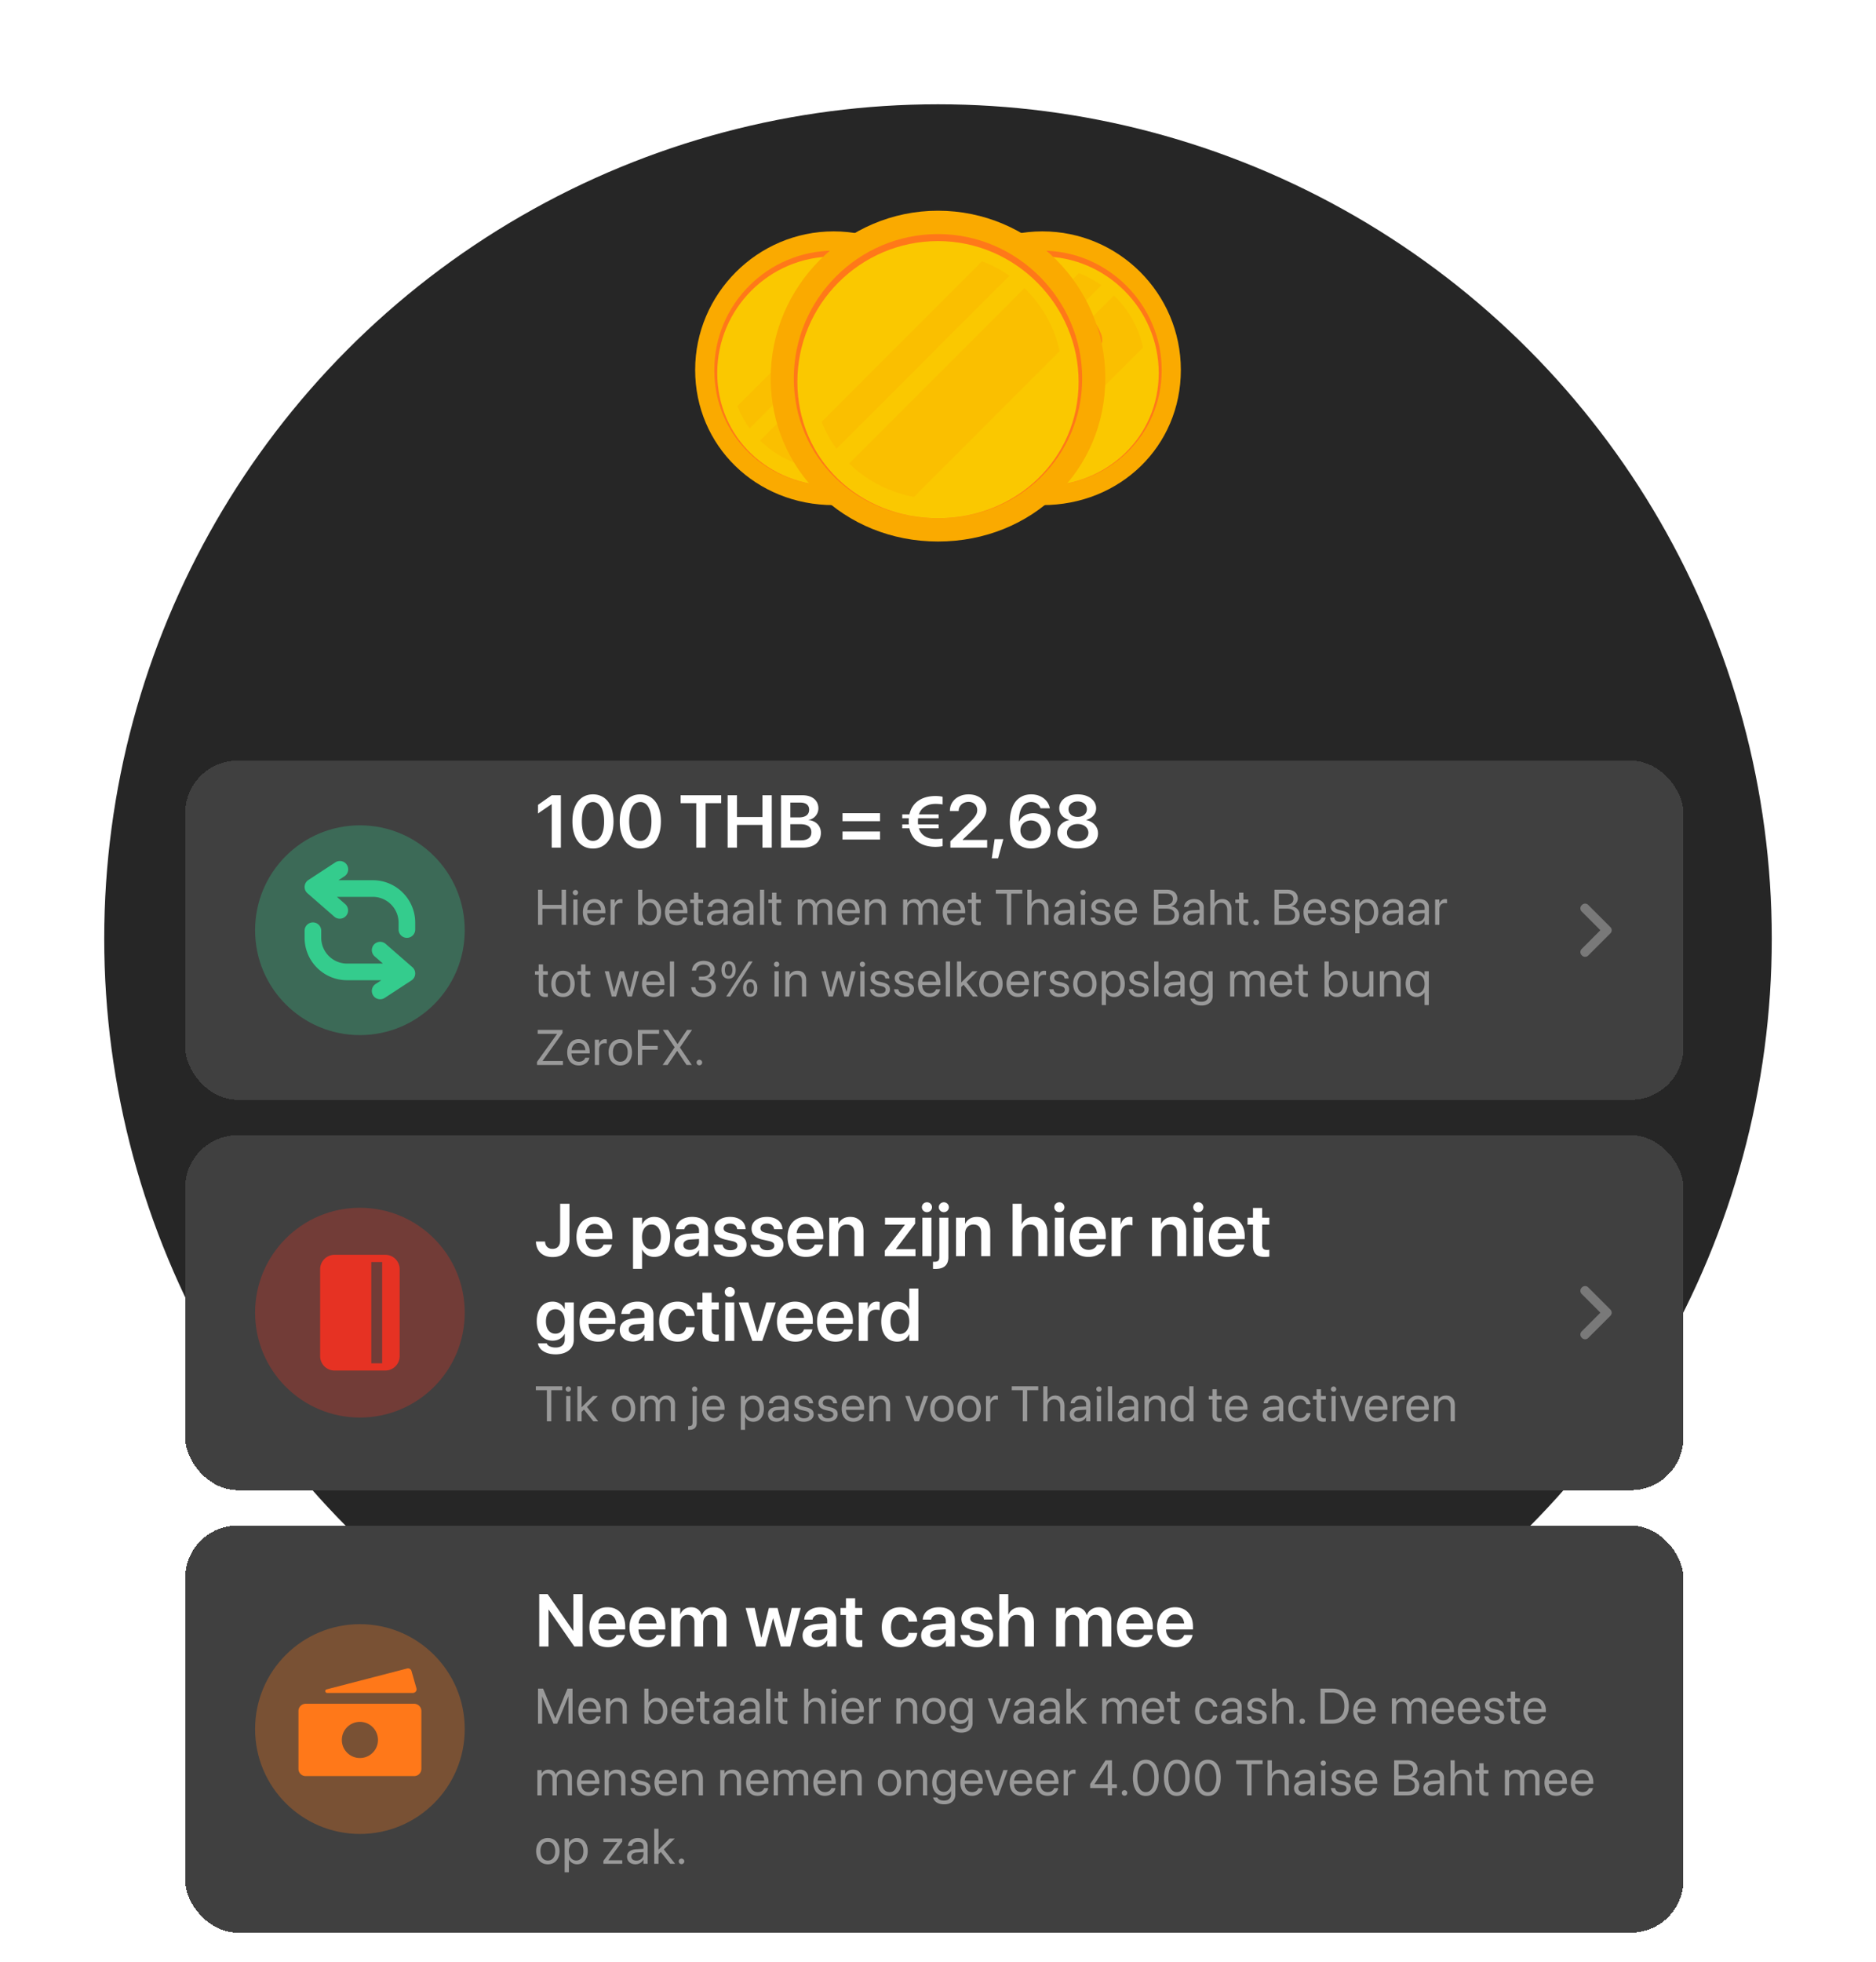
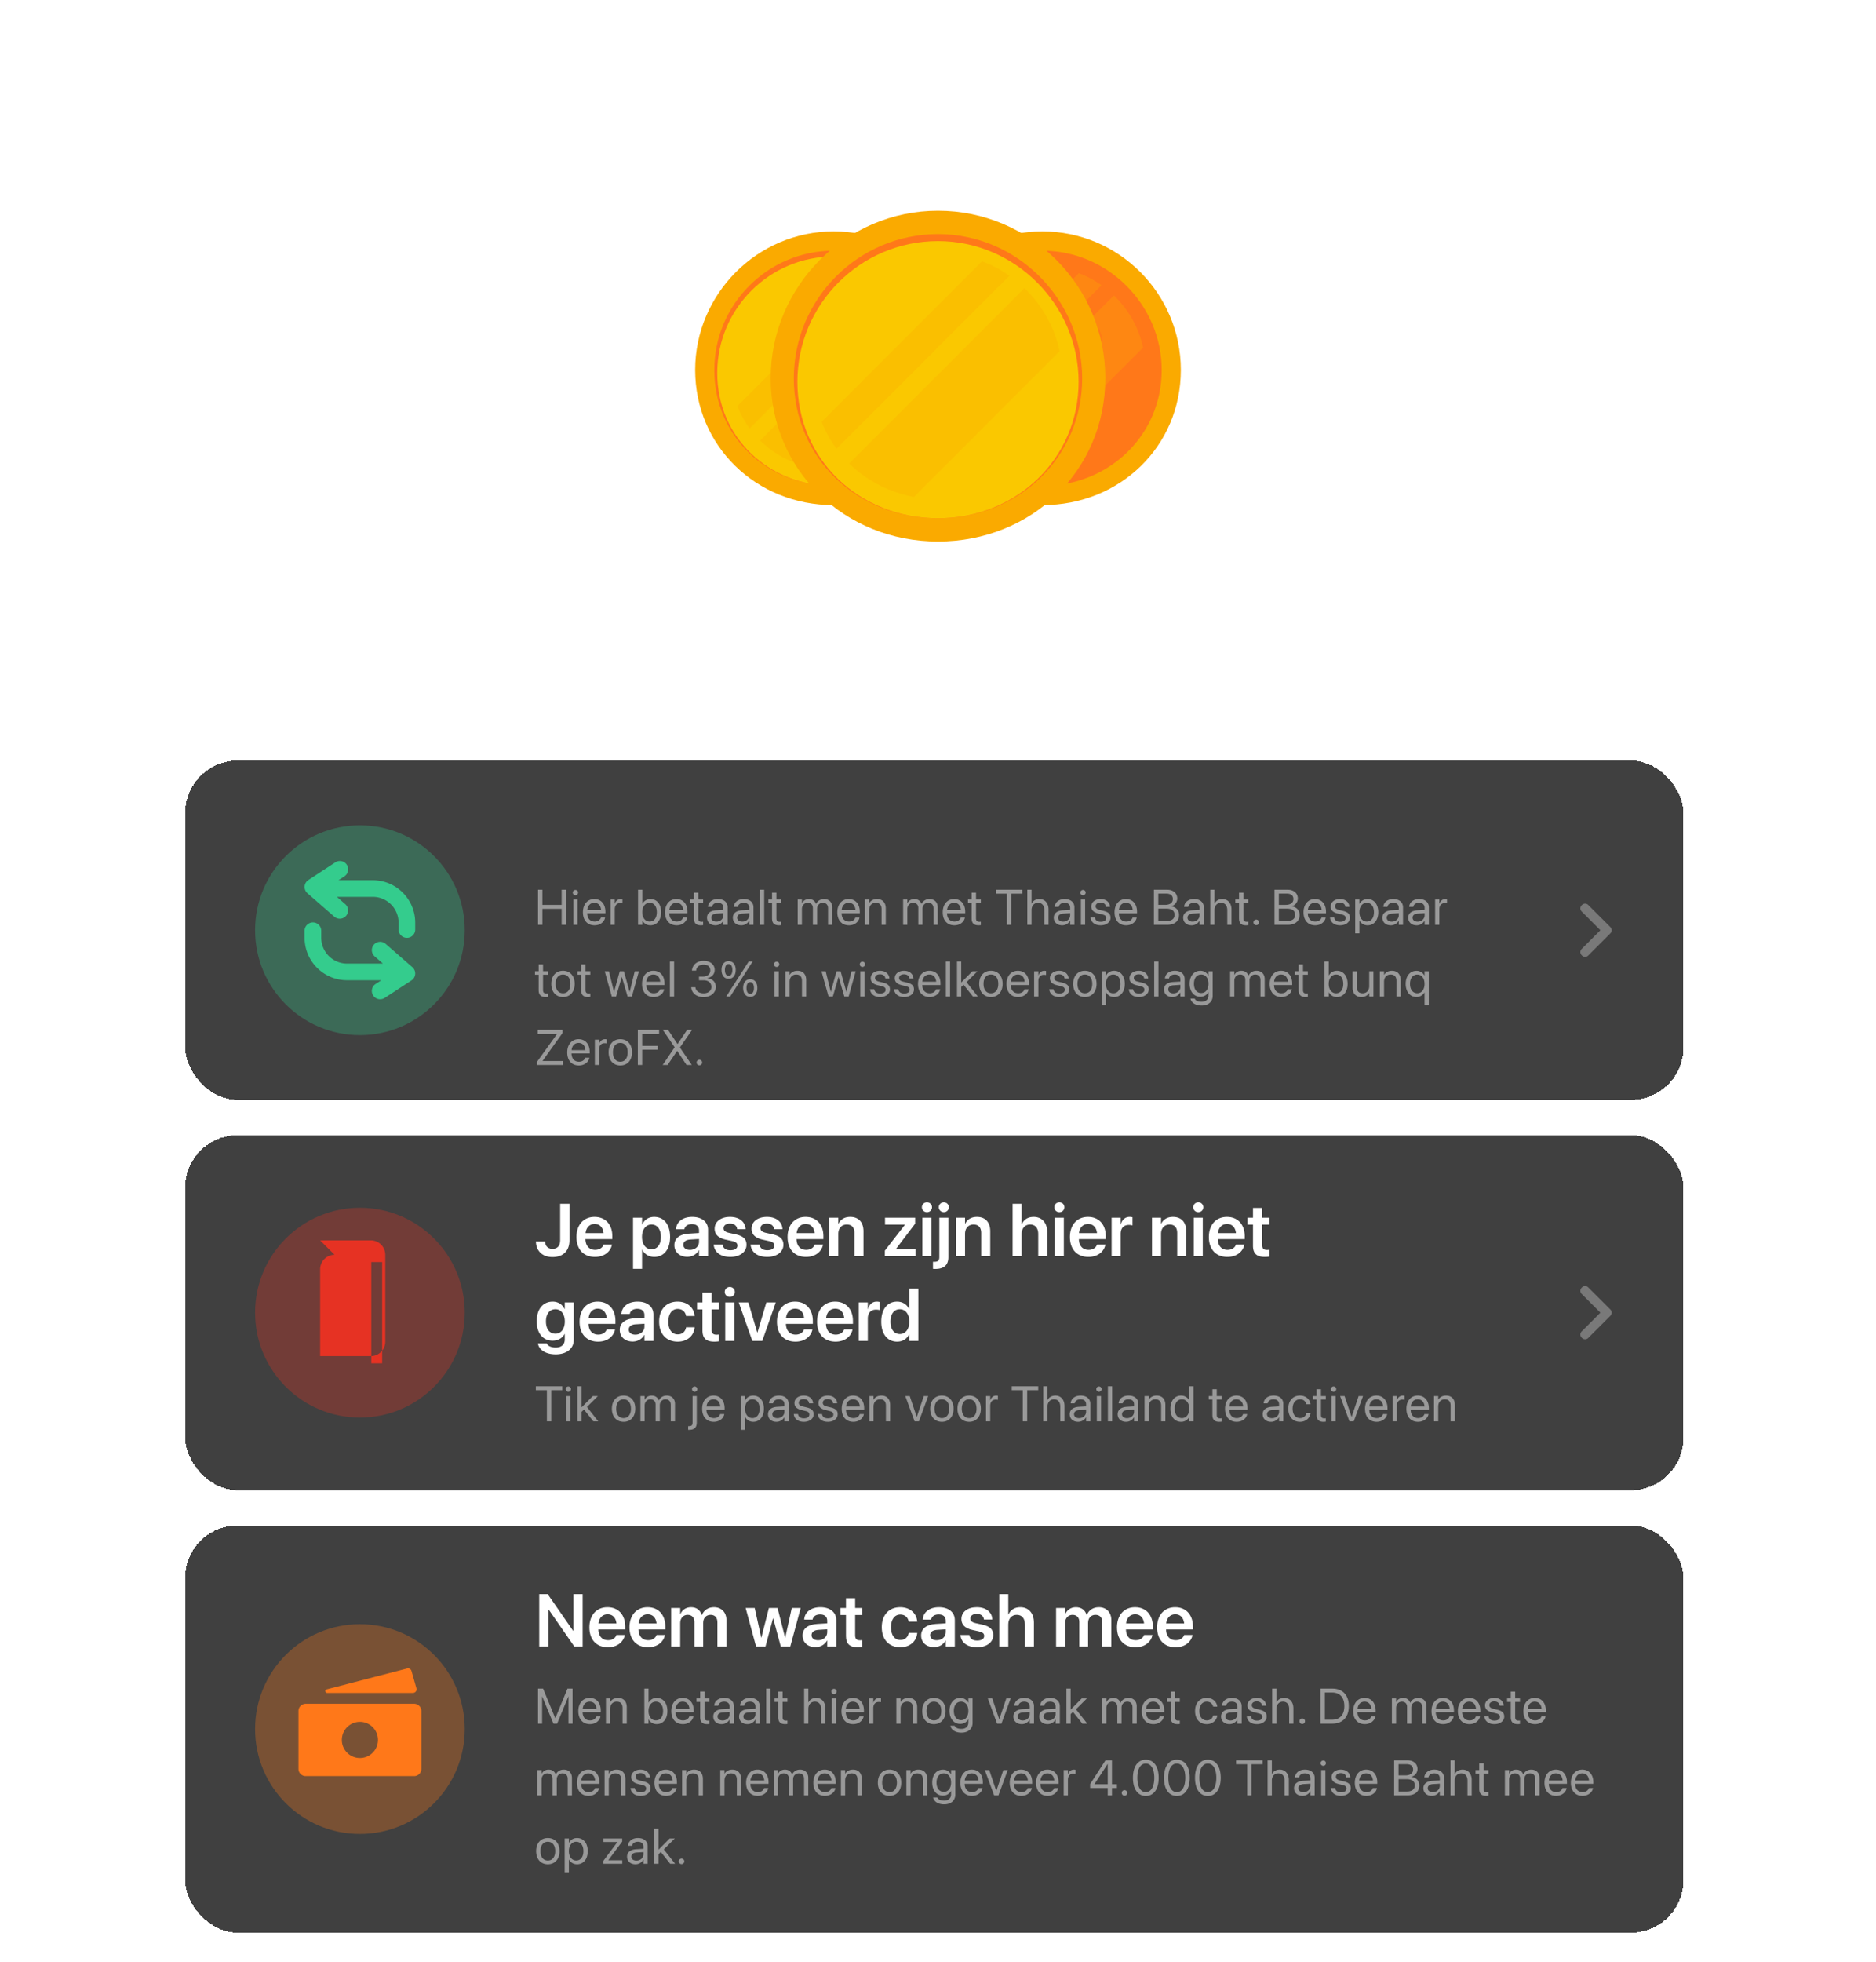
<svg xmlns="http://www.w3.org/2000/svg" width="576" height="602" fill="none">
-   <circle cx="288" cy="288" r="256" fill="#262626" />
  <g filter="url(#a)">
    <g filter="url(#b)">
      <rect width="460" height="104.086" x="56.861" y="190" fill="#404040" rx="16.093" shape-rendering="crispEdges" />
      <circle cx="110.506" cy="242.042" r="32.187" fill="#34CC8D" fill-opacity=".3" />
      <path fill="#34CC8D" d="m103.44 231.806 2.56 2.232a2.552 2.552 0 0 1-3.355 3.848l-8.245-7.188a2.553 2.553 0 0 1 .28-4.061l8.245-5.39a2.553 2.553 0 1 1 2.794 4.273l-1.806 1.18h10.539c7.199 0 13.035 5.836 13.035 13.035v2.097a2.553 2.553 0 1 1-5.106 0v-2.097a7.93 7.93 0 0 0-7.929-7.929H103.44Zm14.132 20.471h-11.013a7.93 7.93 0 0 1-7.93-7.929v-2.097a2.553 2.553 0 1 0-5.105 0v2.097c0 7.199 5.836 13.035 13.035 13.035h10.539l-1.806 1.18a2.553 2.553 0 0 0 2.794 4.273l8.245-5.39a2.554 2.554 0 0 0 .281-4.061l-8.245-7.188a2.553 2.553 0 0 0-3.355 3.848l2.56 2.232Z" />
-       <path fill="#fff" d="M169.394 216.701v-13.325h-.067l-4.152 2.85v-2.639l4.196-2.95h2.839v16.064h-2.816Zm12.668.278c-3.941 0-6.312-3.194-6.312-8.304v-.022c0-5.11 2.371-8.294 6.312-8.294 3.93 0 6.312 3.184 6.312 8.294v.022c0 5.11-2.382 8.304-6.312 8.304Zm0-2.348c2.16 0 3.418-2.249 3.418-5.956v-.022c0-3.707-1.258-5.934-3.418-5.934-2.171 0-3.417 2.227-3.417 5.934v.022c0 3.707 1.246 5.956 3.417 5.956Zm14.539 2.348c-3.941 0-6.312-3.194-6.312-8.304v-.022c0-5.11 2.371-8.294 6.312-8.294 3.93 0 6.312 3.184 6.312 8.294v.022c0 5.11-2.382 8.304-6.312 8.304Zm0-2.348c2.16 0 3.417-2.249 3.417-5.956v-.022c0-3.707-1.257-5.934-3.417-5.934-2.171 0-3.418 2.227-3.418 5.934v.022c0 3.707 1.247 5.956 3.418 5.956Zm17.177 2.07v-13.648h-4.809v-2.416h12.468v2.416h-4.798v13.648h-2.861Zm9.629 0v-16.064h2.872v6.68h7.815v-6.68h2.861v16.064h-2.861v-6.969h-7.815v6.969h-2.872Zm16.387 0v-16.064h6.668c2.928 0 4.809 1.581 4.809 4.019v.022c0 1.726-1.302 3.273-3.028 3.507v.056c2.26.2 3.796 1.781 3.796 3.896v.022c0 2.806-2.081 4.542-5.51 4.542h-6.735Zm5.945-13.826h-3.073v4.553h2.583c2.07 0 3.184-.846 3.184-2.36v-.022c0-1.392-.991-2.171-2.694-2.171Zm-.034 6.635h-3.039v4.954h3.206c2.104 0 3.24-.858 3.24-2.472v-.022c0-1.614-1.158-2.46-3.407-2.46Zm12.969-.924v-2.46h11.522v2.46h-11.522Zm0 5.633v-2.461h11.522v2.461h-11.522Zm18.346-3.451v-1.191h2.026c-.022-.29-.044-.602-.044-.913v-.023c0-.322.022-.645.044-.957h-2.026v-1.191h2.216c.834-3.785 3.974-5.633 7.992-5.633.791 0 1.693.089 2.194.234v2.36c-.501-.1-1.403-.178-2.127-.178-2.527 0-4.419 1.035-5.143 3.217h6.034v1.191h-6.29a9.223 9.223 0 0 0-.056.98v.022c0 .312.012.612.045.891h6.301v1.191h-6.056c.701 2.226 2.605 3.284 5.165 3.284.724 0 1.626-.067 2.127-.178v2.36c-.501.144-1.403.233-2.194.233-4.052 0-7.191-1.881-8.004-5.699h-2.204Zm14.784 5.933v-1.959l5.677-5.533c2.104-2.059 2.561-2.872 2.561-4.063v-.022c-.011-1.436-1.091-2.461-2.639-2.461-1.781 0-3.028 1.192-3.061 2.739v.078h-2.694v-.078c0-2.939 2.471-5.043 5.733-5.043 3.217 0 5.466 1.948 5.466 4.598v.022c0 1.892-.879 3.173-3.707 5.889l-3.54 3.362v.122h7.492v2.349h-11.288Zm12.702 3.284.879-5.9h2.683l-1.625 5.9h-1.937Zm12.045-3.006c-3.551 0-6.49-2.482-6.49-8.115v-.022c0-5.31 2.46-8.483 6.557-8.483 2.972 0 5.187 1.714 5.699 4.141l.023.123h-2.85l-.045-.101c-.423-1.102-1.414-1.814-2.85-1.814-2.582 0-3.662 2.471-3.773 5.51-.012.167-.012.334-.012.512h.056c.635-1.469 2.238-2.582 4.42-2.582 3.094 0 5.265 2.226 5.265 5.243v.022c0 3.24-2.538 5.566-6 5.566Zm-3.251-5.521c0 1.781 1.414 3.173 3.206 3.173 1.793 0 3.218-1.381 3.218-3.117v-.023c0-1.825-1.347-3.128-3.184-3.128-1.837 0-3.24 1.291-3.24 3.084v.011Zm17.589 5.521c-3.673 0-6.234-1.914-6.234-4.653v-.022c0-2.037 1.481-3.618 3.607-4.052v-.067c-1.826-.49-3.028-1.826-3.028-3.54v-.022c0-2.461 2.349-4.264 5.655-4.264 3.318 0 5.655 1.803 5.655 4.264v.022c0 1.714-1.202 3.05-3.028 3.54v.067c2.127.434 3.618 2.015 3.618 4.052v.022c0 2.739-2.571 4.653-6.245 4.653Zm0-9.707c1.67 0 2.817-.968 2.817-2.36v-.022c0-1.392-1.158-2.36-2.817-2.36-1.659 0-2.816.968-2.816 2.36v.022c0 1.392 1.146 2.36 2.816 2.36Zm0 7.514c1.926 0 3.284-1.102 3.284-2.638v-.022c0-1.548-1.347-2.661-3.284-2.661-1.937 0-3.284 1.113-3.284 2.661v.022c0 1.536 1.369 2.638 3.284 2.638Z" />
      <path fill="#999" d="M165.195 240.384v-10.765h1.343v4.655h5.908v-4.655h1.343v10.765h-1.343v-4.901h-5.908v4.901h-1.343Zm11.479-9.072a.814.814 0 0 1-.813-.813.81.81 0 0 1 .813-.813c.455 0 .813.358.813.813a.81.81 0 0 1-.813.813Zm-.649 9.072v-7.759h1.298v7.759h-1.298Zm6.525.149c-2.23 0-3.573-1.559-3.573-3.999v-.007c0-2.402 1.372-4.051 3.491-4.051 2.119 0 3.409 1.574 3.409 3.902v.477h-5.587c.03 1.597.91 2.529 2.29 2.529.985 0 1.679-.492 1.902-1.156l.023-.067h1.275l-.015.074c-.253 1.283-1.521 2.298-3.215 2.298Zm-.089-6.908c-1.127 0-2.007.768-2.149 2.216h4.245c-.127-1.507-.962-2.216-2.096-2.216Zm4.996 6.759v-7.759h1.298v1.313h.03c.261-.895.932-1.462 1.805-1.462.224 0 .418.037.522.052v1.261c-.104-.037-.38-.074-.694-.074-1.007 0-1.663.701-1.663 1.879v4.79h-1.298Zm12.238.149c-1.112 0-1.977-.56-2.462-1.462h-.03v1.313h-1.298v-10.765h1.298v4.304h.03c.485-.895 1.387-1.447 2.484-1.447 1.947 0 3.275 1.574 3.275 4.021v.008c0 2.446-1.313 4.028-3.297 4.028Zm-.254-1.149c1.373 0 2.223-1.096 2.223-2.879v-.008c0-1.768-.85-2.872-2.223-2.872-1.306 0-2.246 1.141-2.246 2.872v.008c0 1.738.933 2.879 2.246 2.879Zm8.316 1.149c-2.231 0-3.574-1.559-3.574-3.999v-.007c0-2.402 1.373-4.051 3.492-4.051 2.118 0 3.409 1.574 3.409 3.902v.477h-5.588c.03 1.597.911 2.529 2.291 2.529.984 0 1.678-.492 1.902-1.156l.022-.067h1.276l-.015.074c-.254 1.283-1.522 2.298-3.215 2.298Zm-.09-6.908c-1.126 0-2.006.768-2.148 2.216h4.245c-.127-1.507-.963-2.216-2.097-2.216Zm7.518 6.908c-1.425 0-2.126-.642-2.126-2.126V233.7h-1.134v-1.075h1.134v-2.096h1.343v2.096h1.477v1.075h-1.477v4.699c0 .828.365 1.06 1.059 1.06.157 0 .306-.023.418-.03v1.052c-.164.022-.44.052-.694.052Zm4.474 0c-1.544 0-2.581-.933-2.581-2.342v-.015c0-1.321 1.029-2.149 2.812-2.253l2.223-.127v-.649c0-.948-.619-1.522-1.701-1.522-.999 0-1.626.477-1.775 1.171l-.015.067h-1.253l.007-.082c.112-1.275 1.224-2.305 3.051-2.305 1.835 0 2.984.992 2.984 2.544v5.364h-1.298v-1.261h-.03c-.455.85-1.387 1.41-2.424 1.41Zm-1.253-2.342c0 .746.611 1.216 1.544 1.216 1.223 0 2.163-.843 2.163-1.97v-.634l-2.074.127c-1.037.059-1.633.522-1.633 1.246v.015Zm9.188 2.342c-1.544 0-2.581-.933-2.581-2.342v-.015c0-1.321 1.03-2.149 2.813-2.253l2.223-.127v-.649c0-.948-.62-1.522-1.701-1.522-1 0-1.627.477-1.776 1.171l-.015.067h-1.253l.008-.082c.111-1.275 1.223-2.305 3.051-2.305 1.835 0 2.984.992 2.984 2.544v5.364h-1.298v-1.261h-.03c-.455.85-1.388 1.41-2.425 1.41Zm-1.253-2.342c0 .746.612 1.216 1.544 1.216 1.224 0 2.164-.843 2.164-1.97v-.634l-2.074.127c-1.037.059-1.634.522-1.634 1.246v.015Zm6.988 2.193v-10.765h1.298v10.765h-1.298Zm5.839.149c-1.425 0-2.126-.642-2.126-2.126V233.7h-1.134v-1.075h1.134v-2.096h1.343v2.096h1.477v1.075h-1.477v4.699c0 .828.365 1.06 1.059 1.06.157 0 .306-.023.418-.03v1.052c-.164.022-.44.052-.694.052Zm5.755-.149v-7.759h1.298v1.134h.03c.351-.768 1.126-1.283 2.126-1.283 1.059 0 1.843.545 2.178 1.492h.03c.433-.932 1.343-1.492 2.432-1.492 1.537 0 2.529 1.007 2.529 2.551v5.357h-1.298v-5.058c0-1.067-.589-1.701-1.611-1.701-1.03 0-1.753.768-1.753 1.828v4.931h-1.298v-5.2c0-.94-.627-1.559-1.589-1.559-1.03 0-1.776.813-1.776 1.895v4.864h-1.298Zm15.739.149c-2.231 0-3.574-1.559-3.574-3.999v-.007c0-2.402 1.373-4.051 3.492-4.051 2.118 0 3.409 1.574 3.409 3.902v.477h-5.588c.03 1.597.91 2.529 2.291 2.529.984 0 1.678-.492 1.902-1.156l.022-.067h1.276l-.015.074c-.254 1.283-1.522 2.298-3.215 2.298Zm-.09-6.908c-1.126 0-2.007.768-2.148 2.216h4.244c-.126-1.507-.962-2.216-2.096-2.216Zm4.996 6.759v-7.759h1.298v1.104h.03c.418-.723 1.209-1.253 2.387-1.253 1.701 0 2.686 1.104 2.686 2.872v5.036h-1.298v-4.804c0-1.261-.589-1.955-1.783-1.955-1.223 0-2.022.873-2.022 2.193v4.566h-1.298Zm11.723 0v-7.759h1.298v1.134h.03c.351-.768 1.127-1.283 2.126-1.283 1.06 0 1.843.545 2.179 1.492h.03c.432-.932 1.342-1.492 2.432-1.492 1.536 0 2.529 1.007 2.529 2.551v5.357h-1.299v-5.058c0-1.067-.589-1.701-1.611-1.701-1.029 0-1.753.768-1.753 1.828v4.931h-1.298v-5.2c0-.94-.627-1.559-1.589-1.559-1.03 0-1.776.813-1.776 1.895v4.864h-1.298Zm15.739.149c-2.231 0-3.573-1.559-3.573-3.999v-.007c0-2.402 1.372-4.051 3.491-4.051 2.119 0 3.409 1.574 3.409 3.902v.477h-5.587c.029 1.597.91 2.529 2.29 2.529.985 0 1.678-.492 1.902-1.156l.023-.067h1.275l-.015.074c-.253 1.283-1.522 2.298-3.215 2.298Zm-.089-6.908c-1.127 0-2.007.768-2.149 2.216h4.245c-.127-1.507-.963-2.216-2.096-2.216Zm7.517 6.908c-1.425 0-2.126-.642-2.126-2.126V233.7h-1.134v-1.075h1.134v-2.096h1.343v2.096h1.477v1.075h-1.477v4.699c0 .828.365 1.06 1.059 1.06.157 0 .306-.023.418-.03v1.052c-.164.022-.44.052-.694.052Zm8.679-.149v-9.557h-3.394v-1.208h8.132v1.208h-3.395v9.557h-1.343Zm6.287 0v-10.765h1.298v4.245h.03c.418-.873 1.261-1.388 2.417-1.388 1.649 0 2.775 1.276 2.775 3.156v4.752h-1.298v-4.528c0-1.403-.716-2.231-1.924-2.231-1.202 0-2 .91-2 2.231v4.528h-1.298Zm10.703.149c-1.544 0-2.581-.933-2.581-2.342v-.015c0-1.321 1.03-2.149 2.813-2.253l2.223-.127v-.649c0-.948-.62-1.522-1.701-1.522-1 0-1.627.477-1.776 1.171l-.015.067h-1.253l.008-.082c.111-1.275 1.223-2.305 3.051-2.305 1.835 0 2.984.992 2.984 2.544v5.364h-1.298v-1.261h-.03c-.455.85-1.388 1.41-2.425 1.41Zm-1.253-2.342c0 .746.612 1.216 1.544 1.216 1.224 0 2.164-.843 2.164-1.97v-.634l-2.074.127c-1.037.059-1.634.522-1.634 1.246v.015Zm7.652-6.879a.814.814 0 0 1-.813-.813.81.81 0 0 1 .813-.813c.455 0 .813.358.813.813a.81.81 0 0 1-.813.813Zm-.649 9.072v-7.759h1.298v7.759h-1.298Zm6.085.149c-1.827 0-2.932-.933-3.088-2.32l-.008-.067h1.298l.015.074c.157.776.731 1.231 1.791 1.231 1.052 0 1.678-.44 1.678-1.141v-.008c0-.559-.291-.872-1.171-1.089l-1.231-.298c-1.462-.351-2.171-1.03-2.171-2.149v-.007c0-1.335 1.171-2.283 2.85-2.283 1.701 0 2.783.992 2.88 2.29l.007.097h-1.238l-.008-.052c-.104-.753-.679-1.253-1.641-1.253-.94 0-1.522.455-1.522 1.141v.008c0 .529.351.895 1.209 1.104l1.231.298c1.566.381 2.133 1 2.133 2.104v.007c0 1.358-1.283 2.313-3.014 2.313Zm7.824 0c-2.231 0-3.574-1.559-3.574-3.999v-.007c0-2.402 1.373-4.051 3.492-4.051 2.118 0 3.409 1.574 3.409 3.902v.477h-5.588c.03 1.597.91 2.529 2.291 2.529.984 0 1.678-.492 1.902-1.156l.022-.067h1.276l-.015.074c-.254 1.283-1.522 2.298-3.215 2.298Zm-.09-6.908c-1.126 0-2.007.768-2.148 2.216h4.245c-.127-1.507-.963-2.216-2.097-2.216Zm8.598 6.759v-10.765h4.08c1.843 0 3.089 1.074 3.089 2.686v.014c0 1.112-.836 2.194-1.947 2.35v.03c1.551.179 2.491 1.224 2.491 2.649v.014c0 1.895-1.358 3.022-3.648 3.022h-4.065Zm3.774-9.579h-2.432v3.454h2.015c1.589 0 2.454-.634 2.454-1.798v-.015c0-1.059-.739-1.641-2.037-1.641Zm-.037 4.61h-2.395v3.783h2.522c1.611 0 2.469-.649 2.469-1.888v-.015c0-1.245-.88-1.88-2.596-1.88Zm7.831 5.118c-1.544 0-2.581-.933-2.581-2.342v-.015c0-1.321 1.029-2.149 2.812-2.253l2.223-.127v-.649c0-.948-.619-1.522-1.701-1.522-.999 0-1.626.477-1.775 1.171l-.015.067h-1.253l.007-.082c.112-1.275 1.224-2.305 3.051-2.305 1.836 0 2.984.992 2.984 2.544v5.364h-1.298v-1.261h-.03c-.455.85-1.387 1.41-2.424 1.41Zm-1.253-2.342c0 .746.611 1.216 1.544 1.216 1.223 0 2.163-.843 2.163-1.97v-.634l-2.074.127c-1.037.059-1.633.522-1.633 1.246v.015Zm6.988 2.193v-10.765h1.298v4.245h.03c.417-.873 1.26-1.388 2.417-1.388 1.648 0 2.775 1.276 2.775 3.156v4.752h-1.298v-4.528c0-1.403-.716-2.231-1.925-2.231-1.201 0-1.999.91-1.999 2.231v4.528h-1.298Zm10.956.149c-1.424 0-2.126-.642-2.126-2.126V233.7h-1.134v-1.075h1.134v-2.096h1.343v2.096h1.477v1.075h-1.477v4.699c0 .828.366 1.06 1.059 1.06.157 0 .306-.023.418-.03v1.052c-.164.022-.44.052-.694.052Zm3.154-.045a.84.84 0 0 1-.851-.85c0-.478.373-.851.851-.851a.84.84 0 0 1 .85.851.84.84 0 0 1-.85.85Zm5.606-.104v-10.765h4.08c1.843 0 3.089 1.074 3.089 2.686v.014c0 1.112-.836 2.194-1.947 2.35v.03c1.551.179 2.491 1.224 2.491 2.649v.014c0 1.895-1.357 3.022-3.648 3.022h-4.065Zm3.774-9.579h-2.431v3.454h2.014c1.589 0 2.454-.634 2.454-1.798v-.015c0-1.059-.738-1.641-2.037-1.641Zm-.037 4.61h-2.394v3.783h2.521c1.611 0 2.469-.649 2.469-1.888v-.015c0-1.245-.88-1.88-2.596-1.88Zm8.756 5.118c-2.23 0-3.573-1.559-3.573-3.999v-.007c0-2.402 1.372-4.051 3.491-4.051 2.119 0 3.409 1.574 3.409 3.902v.477h-5.587c.03 1.597.91 2.529 2.29 2.529.985 0 1.679-.492 1.902-1.156l.023-.067h1.275l-.015.074c-.253 1.283-1.521 2.298-3.215 2.298Zm-.089-6.908c-1.127 0-2.007.768-2.149 2.216h4.245c-.127-1.507-.962-2.216-2.096-2.216Zm7.749 6.908c-1.828 0-2.932-.933-3.089-2.32l-.007-.067h1.298l.015.074c.156.776.731 1.231 1.79 1.231 1.052 0 1.679-.44 1.679-1.141v-.008c0-.559-.291-.872-1.172-1.089l-1.231-.298c-1.462-.351-2.17-1.03-2.17-2.149v-.007c0-1.335 1.171-2.283 2.849-2.283 1.701 0 2.783.992 2.88 2.29l.007.097h-1.238l-.008-.052c-.104-.753-.678-1.253-1.641-1.253-.94 0-1.522.455-1.522 1.141v.008c0 .529.351.895 1.209 1.104l1.231.298c1.566.381 2.133 1 2.133 2.104v.007c0 1.358-1.283 2.313-3.013 2.313Zm4.63 2.462v-10.37h1.298v1.313h.03c.485-.902 1.35-1.462 2.462-1.462 1.984 0 3.297 1.582 3.297 4.029v.007c0 2.447-1.328 4.021-3.275 4.021-1.096 0-1.999-.552-2.484-1.447h-.03v3.909h-1.298Zm3.536-3.611c1.373 0 2.223-1.104 2.223-2.872v-.007c0-1.783-.85-2.88-2.223-2.88-1.313 0-2.245 1.141-2.245 2.88v.007c0 1.731.94 2.872 2.245 2.872Zm7.399 1.149c-1.545 0-2.582-.933-2.582-2.342v-.015c0-1.321 1.03-2.149 2.813-2.253l2.223-.127v-.649c0-.948-.619-1.522-1.701-1.522-1 0-1.626.477-1.775 1.171l-.015.067h-1.254l.008-.082c.112-1.275 1.223-2.305 3.051-2.305 1.835 0 2.984.992 2.984 2.544v5.364h-1.298v-1.261h-.03c-.455.85-1.388 1.41-2.424 1.41Zm-1.254-2.342c0 .746.612 1.216 1.544 1.216 1.224 0 2.164-.843 2.164-1.97v-.634l-2.074.127c-1.037.059-1.634.522-1.634 1.246v.015Zm9.189 2.342c-1.544 0-2.581-.933-2.581-2.342v-.015c0-1.321 1.029-2.149 2.812-2.253l2.223-.127v-.649c0-.948-.619-1.522-1.701-1.522-.999 0-1.626.477-1.775 1.171l-.015.067h-1.253l.007-.082c.112-1.275 1.224-2.305 3.051-2.305 1.836 0 2.984.992 2.984 2.544v5.364h-1.298v-1.261h-.03c-.455.85-1.387 1.41-2.424 1.41Zm-1.253-2.342c0 .746.611 1.216 1.544 1.216 1.223 0 2.163-.843 2.163-1.97v-.634l-2.074.127c-1.037.059-1.633.522-1.633 1.246v.015Zm6.921 2.193v-7.759h1.298v1.313h.029c.262-.895.933-1.462 1.806-1.462.224 0 .417.037.522.052v1.261c-.105-.037-.381-.074-.694-.074-1.007 0-1.663.701-1.663 1.879v4.79h-1.298Zm-273.119 22.149c-1.425 0-2.126-.642-2.126-2.126V255.7h-1.134v-1.075h1.134v-2.096h1.343v2.096h1.477v1.075h-1.477v4.699c0 .828.365 1.06 1.059 1.06.157 0 .306-.023.418-.03v1.052c-.164.022-.44.052-.694.052Zm5.347 0c-2.156 0-3.596-1.559-3.596-4.028v-.015c0-2.47 1.447-4.014 3.588-4.014s3.596 1.537 3.596 4.014v.015c0 2.476-1.447 4.028-3.588 4.028Zm.007-1.149c1.365 0 2.253-1.059 2.253-2.879v-.015c0-1.821-.895-2.865-2.268-2.865-1.35 0-2.26 1.052-2.26 2.865v.015c0 1.827.902 2.879 2.275 2.879Zm7.682 1.149c-1.425 0-2.126-.642-2.126-2.126V255.7h-1.134v-1.075h1.134v-2.096h1.343v2.096h1.477v1.075h-1.477v4.699c0 .828.365 1.06 1.059 1.06.157 0 .306-.023.418-.03v1.052c-.164.022-.44.052-.694.052Zm7.292-.149-2.171-7.759h1.29l1.552 6.312h.03l1.753-6.312h1.253l1.761 6.312h.03l1.551-6.312h1.284l-2.164 7.759h-1.32l-1.753-6.006h-.03l-1.746 6.006h-1.32Zm12.859.149c-2.231 0-3.574-1.559-3.574-3.999v-.007c0-2.402 1.373-4.051 3.492-4.051 2.118 0 3.409 1.574 3.409 3.902v.477h-5.588c.03 1.597.91 2.529 2.291 2.529.984 0 1.678-.492 1.902-1.156l.022-.067h1.276l-.015.074c-.254 1.283-1.522 2.298-3.215 2.298Zm-.09-6.908c-1.126 0-2.007.768-2.148 2.216h4.244c-.126-1.507-.962-2.216-2.096-2.216Zm5.063 6.759v-10.765h1.299v10.765h-1.299Zm10.373.179c-2.223 0-3.663-1.239-3.804-2.939l-.008-.09h1.291l.007.075c.112 1.059 1.082 1.79 2.514 1.79 1.41 0 2.373-.791 2.373-1.932v-.015c0-1.32-.948-2.059-2.455-2.059h-1.35v-1.134h1.29c1.284 0 2.179-.791 2.179-1.865v-.015c0-1.126-.739-1.775-2.052-1.775-1.268 0-2.171.671-2.282 1.76l-.008.075h-1.291l.008-.075c.172-1.753 1.559-2.924 3.573-2.924 2.052 0 3.402 1.141 3.402 2.775v.015c0 1.328-.94 2.238-2.283 2.521v.03c1.567.135 2.634 1.112 2.634 2.641v.015c0 1.798-1.582 3.126-3.738 3.126Zm7.667-5.633c-1.358 0-2.178-1.036-2.178-2.7v-.008c0-1.656.82-2.693 2.178-2.693s2.178 1.037 2.178 2.693v.008c0 1.664-.82 2.7-2.178 2.7Zm.485 5.454h-1.223l6.908-10.765h1.208l-6.893 10.765Zm-.485-6.349c.724 0 1.141-.671 1.141-1.805v-.008c0-1.133-.417-1.797-1.141-1.797s-1.141.664-1.141 1.797v.008c0 1.134.417 1.805 1.141 1.805Zm6.632 6.438c-1.358 0-2.178-1.037-2.178-2.7v-.008c0-1.656.82-2.693 2.178-2.693s2.178 1.037 2.178 2.693v.008c0 1.663-.82 2.7-2.178 2.7Zm0-.895c.724 0 1.141-.671 1.141-1.805v-.008c0-1.134-.417-1.798-1.141-1.798s-1.141.664-1.141 1.798v.008c0 1.134.417 1.805 1.141 1.805Zm8.105-8.266a.814.814 0 0 1-.813-.813.81.81 0 0 1 .813-.813c.455 0 .813.358.813.813a.81.81 0 0 1-.813.813Zm-.649 9.072v-7.759h1.298v7.759h-1.298Zm3.332 0v-7.759h1.299v1.104h.029c.418-.723 1.209-1.253 2.388-1.253 1.7 0 2.685 1.104 2.685 2.872v5.036h-1.298v-4.804c0-1.261-.589-1.955-1.783-1.955-1.223 0-2.021.873-2.021 2.193v4.566h-1.299Zm13.26 0-2.171-7.759h1.291l1.552 6.312h.03l1.753-6.312h1.253l1.761 6.312h.029l1.552-6.312h1.283l-2.163 7.759h-1.321l-1.753-6.006h-.03l-1.745 6.006h-1.321Zm10.398-9.072a.815.815 0 0 1-.814-.813.81.81 0 0 1 .814-.813c.455 0 .813.358.813.813a.81.81 0 0 1-.813.813Zm-.65 9.072v-7.759h1.299v7.759h-1.299Zm6.086.149c-1.828 0-2.932-.933-3.089-2.32l-.007-.067h1.298l.015.074c.157.776.731 1.231 1.79 1.231 1.052 0 1.679-.44 1.679-1.141v-.008c0-.559-.291-.872-1.171-1.089l-1.231-.298c-1.463-.351-2.171-1.03-2.171-2.149v-.007c0-1.335 1.171-2.283 2.85-2.283 1.7 0 2.782.992 2.879 2.29l.008.097h-1.239l-.007-.052c-.105-.753-.679-1.253-1.641-1.253-.94 0-1.522.455-1.522 1.141v.008c0 .529.35.895 1.208 1.104l1.231.298c1.567.381 2.134 1 2.134 2.104v.007c0 1.358-1.283 2.313-3.014 2.313Zm7.383 0c-1.828 0-2.932-.933-3.088-2.32l-.008-.067h1.298l.015.074c.157.776.731 1.231 1.791 1.231 1.052 0 1.678-.44 1.678-1.141v-.008c0-.559-.291-.872-1.171-1.089l-1.231-.298c-1.462-.351-2.171-1.03-2.171-2.149v-.007c0-1.335 1.171-2.283 2.85-2.283 1.701 0 2.782.992 2.879 2.29l.008.097h-1.238l-.008-.052c-.104-.753-.679-1.253-1.641-1.253-.94 0-1.522.455-1.522 1.141v.008c0 .529.351.895 1.209 1.104l1.23.298c1.567.381 2.134 1 2.134 2.104v.007c0 1.358-1.283 2.313-3.014 2.313Zm7.824 0c-2.231 0-3.574-1.559-3.574-3.999v-.007c0-2.402 1.373-4.051 3.492-4.051 2.118 0 3.409 1.574 3.409 3.902v.477h-5.588c.03 1.597.91 2.529 2.291 2.529.984 0 1.678-.492 1.902-1.156l.022-.067h1.276l-.015.074c-.254 1.283-1.522 2.298-3.215 2.298Zm-.09-6.908c-1.126 0-2.007.768-2.148 2.216h4.244c-.126-1.507-.962-2.216-2.096-2.216Zm5.063 6.759v-10.765h1.299v10.765h-1.299Zm3.423 0v-10.765h1.298v6.431h.029l3.402-3.425h1.574l-3.364 3.35 3.469 4.409h-1.507l-2.88-3.618-.723.693v2.925h-1.298Zm10.419.149c-2.156 0-3.596-1.559-3.596-4.028v-.015c0-2.47 1.448-4.014 3.589-4.014s3.595 1.537 3.595 4.014v.015c0 2.476-1.447 4.028-3.588 4.028Zm.008-1.149c1.365 0 2.253-1.059 2.253-2.879v-.015c0-1.821-.896-2.865-2.268-2.865-1.351 0-2.261 1.052-2.261 2.865v.015c0 1.827.903 2.879 2.276 2.879Zm8.353 1.149c-2.231 0-3.574-1.559-3.574-3.999v-.007c0-2.402 1.373-4.051 3.492-4.051 2.118 0 3.409 1.574 3.409 3.902v.477h-5.588c.03 1.597.911 2.529 2.291 2.529.984 0 1.678-.492 1.902-1.156l.022-.067h1.276l-.015.074c-.254 1.283-1.522 2.298-3.215 2.298Zm-.09-6.908c-1.126 0-2.006.768-2.148 2.216h4.245c-.127-1.507-.963-2.216-2.097-2.216Zm4.996 6.759v-7.759h1.298v1.313h.03c.261-.895.933-1.462 1.806-1.462.223 0 .417.037.522.052v1.261c-.105-.037-.381-.074-.694-.074-1.007 0-1.664.701-1.664 1.879v4.79h-1.298Zm7.734.149c-1.827 0-2.931-.933-3.088-2.32l-.008-.067h1.299l.014.074c.157.776.732 1.231 1.791 1.231 1.052 0 1.678-.44 1.678-1.141v-.008c0-.559-.291-.872-1.171-1.089l-1.231-.298c-1.462-.351-2.171-1.03-2.171-2.149v-.007c0-1.335 1.172-2.283 2.85-2.283 1.701 0 2.783.992 2.88 2.29l.007.097h-1.238l-.008-.052c-.104-.753-.679-1.253-1.641-1.253-.94 0-1.522.455-1.522 1.141v.008c0 .529.351.895 1.209 1.104l1.231.298c1.566.381 2.133 1 2.133 2.104v.007c0 1.358-1.283 2.313-3.014 2.313Zm7.846 0c-2.156 0-3.595-1.559-3.595-4.028v-.015c0-2.47 1.447-4.014 3.588-4.014s3.596 1.537 3.596 4.014v.015c0 2.476-1.448 4.028-3.589 4.028Zm.008-1.149c1.365 0 2.253-1.059 2.253-2.879v-.015c0-1.821-.896-2.865-2.268-2.865-1.35 0-2.261 1.052-2.261 2.865v.015c0 1.827.903 2.879 2.276 2.879Zm5.16 3.611v-10.37h1.298v1.313h.03c.485-.902 1.35-1.462 2.462-1.462 1.984 0 3.297 1.582 3.297 4.029v.007c0 2.447-1.328 4.021-3.275 4.021-1.097 0-1.999-.552-2.484-1.447h-.03v3.909h-1.298Zm3.536-3.611c1.373 0 2.223-1.104 2.223-2.872v-.007c0-1.783-.85-2.88-2.223-2.88-1.313 0-2.245 1.141-2.245 2.88v.007c0 1.731.94 2.872 2.245 2.872Zm7.883 1.149c-1.827 0-2.932-.933-3.088-2.32l-.008-.067h1.298l.015.074c.157.776.731 1.231 1.791 1.231 1.052 0 1.678-.44 1.678-1.141v-.008c0-.559-.291-.872-1.171-1.089l-1.231-.298c-1.462-.351-2.171-1.03-2.171-2.149v-.007c0-1.335 1.171-2.283 2.85-2.283 1.701 0 2.783.992 2.88 2.29l.007.097h-1.238l-.008-.052c-.104-.753-.679-1.253-1.641-1.253-.94 0-1.522.455-1.522 1.141v.008c0 .529.351.895 1.209 1.104l1.231.298c1.566.381 2.133 1 2.133 2.104v.007c0 1.358-1.283 2.313-3.014 2.313Zm4.698-.149v-10.765h1.298v10.765h-1.298Zm5.586.149c-1.545 0-2.582-.933-2.582-2.342v-.015c0-1.321 1.03-2.149 2.813-2.253l2.223-.127v-.649c0-.948-.619-1.522-1.701-1.522-1 0-1.626.477-1.776 1.171l-.014.067h-1.254l.008-.082c.112-1.275 1.223-2.305 3.051-2.305 1.835 0 2.984.992 2.984 2.544v5.364h-1.298v-1.261h-.03c-.455.85-1.388 1.41-2.424 1.41Zm-1.254-2.342c0 .746.612 1.216 1.544 1.216 1.224 0 2.164-.843 2.164-1.97v-.634l-2.074.127c-1.037.059-1.634.522-1.634 1.246v.015Zm10.203 4.953c-1.917 0-3.125-.903-3.379-2.052l-.015-.067h1.306l.03.067c.246.56.984.903 2.044.903 1.365 0 2.141-.753 2.141-1.954v-.993h-.03c-.463.858-1.358 1.41-2.47 1.41-1.954 0-3.289-1.574-3.289-3.998v-.008c0-2.409 1.35-3.976 3.319-3.976 1.097 0 1.962.597 2.44 1.462h.03v-1.313h1.298v7.542c0 1.798-1.321 2.977-3.425 2.977Zm-.089-3.834c1.32 0 2.216-1.127 2.216-2.85v-.008c0-1.708-.903-2.827-2.216-2.827-1.38 0-2.245 1.104-2.245 2.827v.008c0 1.76.865 2.85 2.245 2.85Zm8.858 1.074v-7.759h1.298v1.134h.03c.351-.768 1.127-1.283 2.126-1.283 1.06 0 1.843.545 2.179 1.492h.03c.432-.932 1.342-1.492 2.432-1.492 1.536 0 2.528 1.007 2.528 2.551v5.357h-1.298v-5.058c0-1.067-.589-1.701-1.611-1.701-1.029 0-1.753.768-1.753 1.828v4.931h-1.298v-5.2c0-.94-.627-1.559-1.589-1.559-1.03 0-1.776.813-1.776 1.895v4.864h-1.298Zm15.739.149c-2.231 0-3.573-1.559-3.573-3.999v-.007c0-2.402 1.372-4.051 3.491-4.051 2.119 0 3.409 1.574 3.409 3.902v.477h-5.587c.029 1.597.91 2.529 2.29 2.529.985 0 1.678-.492 1.902-1.156l.023-.067h1.275l-.015.074c-.253 1.283-1.522 2.298-3.215 2.298Zm-.09-6.908c-1.126 0-2.006.768-2.148 2.216h4.245c-.127-1.507-.963-2.216-2.097-2.216Zm7.518 6.908c-1.425 0-2.126-.642-2.126-2.126V255.7h-1.134v-1.075h1.134v-2.096h1.343v2.096h1.477v1.075h-1.477v4.699c0 .828.365 1.06 1.059 1.06.157 0 .306-.023.418-.03v1.052c-.164.022-.44.052-.694.052Zm9.612 0c-1.112 0-1.977-.56-2.462-1.462h-.03v1.313h-1.298v-10.765h1.298v4.304h.03c.485-.895 1.388-1.447 2.484-1.447 1.947 0 3.275 1.574 3.275 4.021v.008c0 2.446-1.313 4.028-3.297 4.028Zm-.254-1.149c1.373 0 2.223-1.096 2.223-2.879v-.008c0-1.768-.85-2.872-2.223-2.872-1.305 0-2.245 1.141-2.245 2.872v.008c0 1.738.932 2.879 2.245 2.879Zm7.772 1.149c-1.701 0-2.686-1.104-2.686-2.872v-5.036h1.298v4.805c0 1.26.589 1.954 1.783 1.954 1.223 0 2.022-.873 2.022-2.193v-4.566h1.298v7.759h-1.298v-1.104h-.03c-.418.723-1.209 1.253-2.387 1.253Zm5.675-.149v-7.759h1.298v1.104h.029c.418-.723 1.209-1.253 2.388-1.253 1.701 0 2.685 1.104 2.685 2.872v5.036h-1.298v-4.804c0-1.261-.589-1.955-1.783-1.955-1.223 0-2.021.873-2.021 2.193v4.566h-1.298Zm13.731 2.611v-3.872h-.029c-.463.85-1.358 1.395-2.47 1.395-1.954 0-3.29-1.581-3.29-4.021v-.007c0-2.425 1.351-3.999 3.32-3.999 1.097 0 1.962.589 2.44 1.447h.029v-1.313h1.299v10.37h-1.299Zm-2.215-3.626c1.32 0 2.215-1.134 2.215-2.872v-.007c0-1.724-.902-2.85-2.215-2.85-1.38 0-2.246 1.111-2.246 2.85v.007c0 1.776.866 2.872 2.246 2.872Zm-270.294 22.015v-.955l6.155-8.572v-.03h-5.946v-1.208h7.625v.955l-6.125 8.571v.03h6.251v1.209h-7.96Zm12.852.149c-2.23 0-3.573-1.559-3.573-3.999v-.007c0-2.402 1.372-4.051 3.491-4.051 2.119 0 3.409 1.574 3.409 3.902v.477h-5.587c.03 1.597.91 2.529 2.29 2.529.985 0 1.678-.492 1.902-1.156l.023-.067h1.275l-.015.074c-.253 1.283-1.522 2.298-3.215 2.298Zm-.089-6.908c-1.127 0-2.007.768-2.149 2.216h4.245c-.127-1.507-.963-2.216-2.096-2.216Zm4.996 6.759v-7.759h1.298v1.313h.03c.261-.895.932-1.462 1.805-1.462.224 0 .418.037.522.052v1.261c-.104-.037-.38-.074-.694-.074-1.007 0-1.663.701-1.663 1.879v4.79h-1.298Zm7.823.149c-2.156 0-3.596-1.559-3.596-4.028v-.015c0-2.47 1.448-4.014 3.589-4.014s3.595 1.537 3.595 4.014v.015c0 2.476-1.447 4.028-3.588 4.028Zm.008-1.149c1.365 0 2.253-1.059 2.253-2.879v-.015c0-1.821-.896-2.865-2.268-2.865-1.351 0-2.261 1.052-2.261 2.865v.015c0 1.827.903 2.879 2.276 2.879Zm5.361 1v-10.765h6.535v1.208h-5.192v3.701h4.767v1.193h-4.767v4.663h-1.343Zm7.63 0 3.67-5.409v-.03l-3.625-5.326h1.618l2.88 4.334h.045l2.909-4.334h1.53l-3.723 5.394v.029l3.64 5.342h-1.611l-2.865-4.297h-.044l-2.902 4.297h-1.522Zm11.27.104a.84.84 0 0 1-.85-.85.84.84 0 0 1 .85-.851.84.84 0 0 1 .85.851.84.84 0 0 1-.85.85Z" />
      <path fill="#fff" fill-opacity=".3" fill-rule="evenodd" d="M485.623 236.286a1.34 1.34 0 0 1 0-1.896l.115-.116a1.343 1.343 0 0 1 1.897 0l6.82 6.821a1.341 1.341 0 0 1 0 1.897l-6.82 6.82a1.341 1.341 0 0 1-1.897 0l-.115-.115a1.34 1.34 0 0 1 0-1.896l5.757-5.758-5.757-5.757Z" clip-rule="evenodd" />
    </g>
  </g>
  <g filter="url(#c)">
    <g filter="url(#d)">
      <rect width="460" height="108.919" x="56.861" y="304.937" fill="#404040" rx="16.093" shape-rendering="crispEdges" />
      <circle cx="110.506" cy="359.396" r="32.187" fill="#E63223" fill-opacity=".3" />
-       <path fill="#E63223" fill-rule="evenodd" d="M102.719 341.638a4.435 4.435 0 0 0-4.422 4.426v26.664c0 2.44 1.98 4.426 4.422 4.426h15.573a4.436 4.436 0 0 0 4.422-4.426v-26.664a4.426 4.426 0 0 0-4.422-4.426h-15.573Zm14.616 2.219h-3.33v31.077h3.33v-31.077Z" clip-rule="evenodd" />
+       <path fill="#E63223" fill-rule="evenodd" d="M102.719 341.638a4.435 4.435 0 0 0-4.422 4.426v26.664h15.573a4.436 4.436 0 0 0 4.422-4.426v-26.664a4.426 4.426 0 0 0-4.422-4.426h-15.573Zm14.616 2.219h-3.33v31.077h3.33v-31.077Z" clip-rule="evenodd" />
      <path fill="#fff" d="M169.639 342.333c-3.129 0-4.977-1.881-5.088-4.642l-.011-.123h2.805l.011.089c.078 1.236.835 2.16 2.249 2.16 1.559 0 2.382-.935 2.382-2.683v-11.143h2.861v11.165c0 3.262-1.914 5.177-5.209 5.177Zm13.035-.045c-3.54 0-5.677-2.348-5.677-6.1v-.011c0-3.718 2.171-6.167 5.544-6.167 3.373 0 5.466 2.371 5.466 5.933v.891h-8.26c.044 2.07 1.18 3.295 2.983 3.295 1.381 0 2.282-.735 2.549-1.525l.023-.078h2.593l-.033.122c-.367 1.815-2.104 3.64-5.188 3.64Zm-.1-10.108c-1.469 0-2.571.991-2.794 2.806h5.533c-.201-1.871-1.269-2.806-2.739-2.806Zm11.789 13.771v-15.696h2.772v2.037h.056c.679-1.414 1.97-2.282 3.662-2.282 2.995 0 4.887 2.337 4.887 6.145v.011c0 3.785-1.892 6.122-4.853 6.122-1.681 0-3.028-.846-3.696-2.226h-.056v5.889h-2.772Zm5.667-6c1.77 0 2.883-1.459 2.883-3.785v-.011c0-2.36-1.113-3.808-2.883-3.808-1.715 0-2.917 1.492-2.917 3.808v.011c0 2.304 1.202 3.785 2.917 3.785Zm10.976 2.304c-2.36 0-3.952-1.458-3.952-3.562v-.023c0-2.092 1.625-3.35 4.486-3.528l3.084-.19v-.812c0-1.191-.779-1.915-2.182-1.915-1.314 0-2.115.612-2.293 1.481l-.022.1h-2.572l.011-.134c.167-2.093 1.982-3.662 4.976-3.662 2.95 0 4.854 1.558 4.854 3.929v8.116h-2.772v-1.815h-.067c-.679 1.236-1.992 2.015-3.551 2.015Zm-1.191-3.674c0 .969.801 1.559 2.015 1.559 1.592 0 2.794-1.058 2.794-2.46v-.891l-2.694.167c-1.369.089-2.115.679-2.115 1.614v.011Zm14.427 3.707c-3.095 0-4.865-1.469-5.109-3.662l-.012-.1h2.728l.022.1c.212 1.013.98 1.614 2.382 1.614 1.347 0 2.16-.545 2.16-1.414v-.011c0-.712-.412-1.113-1.636-1.391l-1.96-.434c-2.26-.501-3.395-1.604-3.395-3.351v-.011c0-2.16 1.881-3.618 4.731-3.618 2.939 0 4.653 1.614 4.754 3.651l.011.122h-2.583l-.011-.089c-.122-.946-.879-1.636-2.171-1.636-1.224 0-1.992.568-1.992 1.436v.011c0 .679.456 1.124 1.68 1.403l1.971.434c2.438.545 3.384 1.503 3.384 3.217v.011c0 2.227-2.059 3.718-4.954 3.718Zm11.333 0c-3.095 0-4.865-1.469-5.11-3.662l-.011-.1h2.727l.023.1c.211 1.013.979 1.614 2.382 1.614 1.347 0 2.16-.545 2.16-1.414v-.011c0-.712-.412-1.113-1.637-1.391l-1.959-.434c-2.26-.501-3.395-1.604-3.395-3.351v-.011c0-2.16 1.881-3.618 4.731-3.618 2.939 0 4.653 1.614 4.753 3.651l.011.122h-2.582l-.011-.089c-.123-.946-.88-1.636-2.171-1.636-1.225 0-1.993.568-1.993 1.436v.011c0 .679.457 1.124 1.681 1.403l1.971.434c2.437.545 3.384 1.503 3.384 3.217v.011c0 2.227-2.06 3.718-4.954 3.718Zm11.911 0c-3.54 0-5.677-2.348-5.677-6.1v-.011c0-3.718 2.171-6.167 5.544-6.167 3.373 0 5.466 2.371 5.466 5.933v.891h-8.26c.044 2.07 1.18 3.295 2.983 3.295 1.38 0 2.282-.735 2.549-1.525l.023-.078h2.593l-.033.122c-.367 1.815-2.104 3.64-5.188 3.64Zm-.1-10.108c-1.469 0-2.571.991-2.794 2.806h5.533c-.201-1.871-1.269-2.806-2.739-2.806Zm7.225 9.875v-11.8h2.772v1.847h.056c.612-1.269 1.814-2.092 3.606-2.092 2.594 0 4.075 1.669 4.075 4.408v7.637h-2.772v-7.08c0-1.681-.779-2.628-2.36-2.628-1.592 0-2.605 1.158-2.605 2.861v6.847h-2.772Zm17.066 0v-1.681l6.145-7.926v-.056h-6.09v-2.137h9.251v1.825l-5.9 7.782v.055h6v2.138h-9.406Zm12.924-13.493c-.868 0-1.547-.69-1.547-1.514 0-.846.679-1.525 1.547-1.525a1.52 1.52 0 1 1 0 3.039Zm-1.391 13.493v-11.8h2.772v11.8h-2.772Zm6.579-13.493c-.857 0-1.547-.69-1.547-1.514 0-.846.69-1.525 1.547-1.525.868 0 1.547.679 1.547 1.525 0 .824-.679 1.514-1.547 1.514Zm-2.638 17.422a6.31 6.31 0 0 1-.691-.033v-2.171c.112 0 .234.011.368.011 1.146 0 1.581-.356 1.581-1.447v-12.089h2.771v12.134c0 2.393-1.347 3.595-4.029 3.595Zm6.378-3.929v-11.8h2.772v1.847h.056c.612-1.269 1.814-2.092 3.607-2.092 2.594 0 4.074 1.669 4.074 4.408v7.637h-2.772v-7.08c0-1.681-.779-2.628-2.36-2.628-1.592 0-2.605 1.158-2.605 2.861v6.847h-2.772Zm17.378 0v-16.064h2.772v6.245h.066c.613-1.414 1.871-2.226 3.641-2.226 2.538 0 4.163 1.848 4.163 4.697v7.348h-2.772v-6.802c0-1.815-.913-2.906-2.504-2.906-1.57 0-2.594 1.192-2.594 2.906v6.802h-2.772Zm14.349-13.493c-.868 0-1.547-.69-1.547-1.514 0-.846.679-1.525 1.547-1.525a1.52 1.52 0 1 1 0 3.039Zm-1.391 13.493v-11.8h2.772v11.8h-2.772Zm10.319.233c-3.54 0-5.677-2.348-5.677-6.1v-.011c0-3.718 2.171-6.167 5.544-6.167 3.373 0 5.466 2.371 5.466 5.933v.891h-8.26c.044 2.07 1.18 3.295 2.983 3.295 1.38 0 2.282-.735 2.549-1.525l.023-.078h2.593l-.033.122c-.367 1.815-2.104 3.64-5.188 3.64Zm-.1-10.108c-1.469 0-2.571.991-2.794 2.806h5.533c-.201-1.871-1.269-2.806-2.739-2.806Zm7.225 9.875v-11.8h2.772v2.037h.056c.367-1.425 1.347-2.282 2.705-2.282.345 0 .668.055.879.111v2.505c-.234-.089-.657-.156-1.124-.156-1.57 0-2.516.991-2.516 2.738v6.847h-2.772Zm12.401 0v-11.8h2.772v1.847h.056c.612-1.269 1.814-2.092 3.607-2.092 2.594 0 4.074 1.669 4.074 4.408v7.637h-2.772v-7.08c0-1.681-.779-2.628-2.36-2.628-1.592 0-2.605 1.158-2.605 2.861v6.847h-2.772Zm14.205-13.493c-.868 0-1.547-.69-1.547-1.514 0-.846.679-1.525 1.547-1.525a1.52 1.52 0 1 1 0 3.039Zm-1.392 13.493v-11.8h2.772v11.8h-2.772Zm10.32.233c-3.54 0-5.677-2.348-5.677-6.1v-.011c0-3.718 2.17-6.167 5.543-6.167 3.374 0 5.466 2.371 5.466 5.933v.891h-8.26c.045 2.07 1.18 3.295 2.984 3.295 1.38 0 2.282-.735 2.549-1.525l.022-.078h2.594l-.033.122c-.368 1.815-2.104 3.64-5.188 3.64Zm-.1-10.108c-1.47 0-2.572.991-2.794 2.806h5.532c-.2-1.871-1.269-2.806-2.738-2.806Zm11.611 10.108c-2.472 0-3.64-1.001-3.64-3.428v-6.468h-1.67v-2.137h1.67v-2.995h2.816v2.995h2.193v2.137h-2.193v6.234c0 1.158.512 1.525 1.525 1.525.267 0 .479-.033.668-.044v2.081c-.323.045-.813.1-1.369.1Zm-217.747 29.897c-3.128 0-5.098-1.425-5.432-3.273l-.023-.1h2.728l.033.089c.301.679 1.247 1.191 2.694 1.191 1.804 0 2.794-.957 2.794-2.46v-1.704h-.055c-.657 1.258-1.993 2.06-3.685 2.06-2.961 0-4.865-2.271-4.865-5.945v-.011c0-3.729 1.926-6.022 4.909-6.022 1.67 0 2.962.89 3.629 2.248h.067v-2.003h2.772v11.466c0 2.671-2.148 4.464-5.566 4.464Zm-.078-6.334c1.726 0 2.883-1.459 2.883-3.752v-.011c0-2.282-1.168-3.741-2.883-3.741-1.781 0-2.905 1.436-2.905 3.73v.011c0 2.326 1.124 3.763 2.905 3.763Zm13.103 2.437c-3.54 0-5.678-2.348-5.678-6.1v-.011c0-3.718 2.171-6.167 5.544-6.167 3.373 0 5.466 2.371 5.466 5.933v.891h-8.26c.045 2.07 1.18 3.295 2.983 3.295 1.381 0 2.283-.735 2.55-1.525l.022-.078h2.594l-.034.122c-.367 1.815-2.104 3.64-5.187 3.64Zm-.1-10.108c-1.47 0-2.572.991-2.795 2.806h5.533c-.2-1.871-1.269-2.806-2.738-2.806Zm10.709 10.075c-2.36 0-3.952-1.458-3.952-3.562v-.023c0-2.092 1.625-3.35 4.486-3.528l3.084-.19v-.812c0-1.191-.779-1.915-2.182-1.915-1.314 0-2.115.612-2.293 1.481l-.023.1h-2.571l.011-.134c.167-2.093 1.982-3.662 4.976-3.662 2.95 0 4.854 1.558 4.854 3.929v8.116h-2.772v-1.815h-.067c-.679 1.236-1.993 2.015-3.551 2.015Zm-1.191-3.674c0 .969.801 1.559 2.015 1.559 1.592 0 2.794-1.058 2.794-2.46v-.891l-2.694.167c-1.369.089-2.115.679-2.115 1.614v.011Zm15.028 3.707c-3.506 0-5.699-2.36-5.699-6.145v-.011c0-3.762 2.226-6.122 5.666-6.122 3.106 0 5.043 1.97 5.21 4.33l.011.089h-2.616l-.022-.1c-.234-1.147-1.08-2.071-2.55-2.071-1.748 0-2.872 1.481-2.872 3.897v.011c0 2.46 1.136 3.885 2.883 3.885 1.403 0 2.294-.835 2.55-2.071l.022-.1h2.616l-.011.078c-.212 2.46-2.204 4.33-5.188 4.33Zm11.244 0c-2.472 0-3.64-1.001-3.64-3.428v-6.468h-1.67v-2.137h1.67v-2.995h2.816v2.995h2.193v2.137h-2.193v6.234c0 1.158.512 1.525 1.525 1.525.267 0 .479-.033.668-.044v2.081c-.323.045-.813.1-1.369.1Zm4.742-13.726c-.868 0-1.547-.69-1.547-1.514 0-.846.679-1.525 1.547-1.525a1.52 1.52 0 1 1 0 3.039Zm-1.391 13.493v-11.8h2.772v11.8h-2.772Zm8.315 0-4.174-11.8h2.95l2.738 9.228h.067l2.728-9.228h2.894l-4.152 11.8h-3.051Zm13.248.233c-3.54 0-5.678-2.348-5.678-6.1v-.011c0-3.718 2.171-6.167 5.544-6.167 3.373 0 5.466 2.371 5.466 5.933v.891h-8.26c.045 2.07 1.18 3.295 2.983 3.295 1.381 0 2.283-.735 2.55-1.525l.022-.078h2.594l-.034.122c-.367 1.815-2.104 3.64-5.187 3.64Zm-.1-10.108c-1.47 0-2.572.991-2.795 2.806h5.533c-.2-1.871-1.269-2.806-2.738-2.806Zm12.412 10.108c-3.54 0-5.677-2.348-5.677-6.1v-.011c0-3.718 2.17-6.167 5.543-6.167 3.374 0 5.466 2.371 5.466 5.933v.891h-8.26c.045 2.07 1.18 3.295 2.984 3.295 1.38 0 2.282-.735 2.549-1.525l.022-.078h2.594l-.033.122c-.368 1.815-2.104 3.64-5.188 3.64Zm-.1-10.108c-1.47 0-2.572.991-2.794 2.806h5.532c-.2-1.871-1.269-2.806-2.738-2.806Zm7.225 9.875v-11.8h2.772v2.037h.055c.368-1.425 1.347-2.282 2.705-2.282.345 0 .668.055.88.111v2.505c-.234-.089-.657-.156-1.125-.156-1.569 0-2.515.991-2.515 2.738v6.847h-2.772Zm11.778.233c-2.984 0-4.876-2.337-4.876-6.133v-.012c0-3.807 1.903-6.133 4.864-6.133 1.67 0 3.017.857 3.685 2.271h.067v-6.29h2.772v16.064h-2.772v-2.004h-.067c-.668 1.391-1.97 2.237-3.673 2.237Zm.834-2.337c1.715 0 2.906-1.481 2.906-3.796v-.012c0-2.304-1.202-3.796-2.906-3.796-1.77 0-2.883 1.448-2.883 3.796v.012c0 2.349 1.102 3.796 2.883 3.796Z" />
      <path fill="#999" d="M167.915 392.737v-9.549h-3.392v-1.208h8.126v1.208h-3.392v9.549h-1.342Zm6.575-9.065a.815.815 0 0 1-.813-.812.81.81 0 0 1 .813-.813c.455 0 .813.358.813.813a.81.81 0 0 1-.813.812Zm-.649 9.065v-7.753h1.298v7.753h-1.298Zm3.437 0V381.98h1.297v6.426h.03l3.399-3.422h1.573l-3.362 3.348 3.467 4.405h-1.506l-2.878-3.615-.723.693v2.922h-1.297Zm14.186.149c-2.154 0-3.593-1.558-3.593-4.025v-.015c0-2.468 1.446-4.011 3.586-4.011 2.139 0 3.593 1.536 3.593 4.011v.015c0 2.475-1.446 4.025-3.586 4.025Zm.007-1.148c1.365 0 2.252-1.058 2.252-2.877v-.015c0-1.819-.895-2.863-2.266-2.863-1.35 0-2.259 1.051-2.259 2.863v.015c0 1.826.902 2.877 2.273 2.877Zm5.159.999v-7.753h1.297v1.133h.03c.35-.767 1.126-1.282 2.125-1.282 1.058 0 1.841.544 2.176 1.491h.03c.433-.932 1.342-1.491 2.43-1.491 1.536 0 2.528 1.007 2.528 2.55v5.352h-1.298v-5.054c0-1.066-.588-1.7-1.61-1.7-1.029 0-1.752.768-1.752 1.827v4.927h-1.297v-5.196c0-.939-.626-1.558-1.588-1.558-1.028 0-1.774.813-1.774 1.894v4.86h-1.297Zm16.654-9.065a.814.814 0 0 1-.813-.812.81.81 0 0 1 .813-.813c.454 0 .812.358.812.813a.81.81 0 0 1-.812.812Zm-1.752 11.682c-.082 0-.164 0-.246-.008v-1.14h.201c.842 0 1.148-.261 1.148-1.126v-8.096h1.297v8.081c0 1.573-.745 2.289-2.4 2.289Zm7.626-2.468c-2.229 0-3.571-1.558-3.571-3.995v-.008c0-2.4 1.372-4.048 3.489-4.048s3.407 1.573 3.407 3.899v.477h-5.584c.03 1.596.909 2.527 2.289 2.527.984 0 1.677-.492 1.901-1.155l.022-.067h1.275l-.015.074c-.254 1.283-1.521 2.296-3.213 2.296Zm-.09-6.903c-1.125 0-2.005.768-2.147 2.214h4.242c-.127-1.505-.962-2.214-2.095-2.214Zm8.394 9.363v-10.362h1.297v1.312h.03c.485-.902 1.349-1.461 2.46-1.461 1.983 0 3.295 1.581 3.295 4.026v.007c0 2.445-1.327 4.018-3.273 4.018-1.095 0-1.997-.551-2.482-1.446h-.03v3.906h-1.297Zm3.534-3.608c1.371 0 2.221-1.103 2.221-2.87v-.007c0-1.782-.85-2.878-2.221-2.878-1.312 0-2.244 1.141-2.244 2.878v.007c0 1.73.939 2.87 2.244 2.87Zm7.395 1.148c-1.544 0-2.58-.931-2.58-2.34v-.015c0-1.32 1.029-2.147 2.811-2.252l2.221-.126v-.649c0-.947-.619-1.521-1.699-1.521-.999 0-1.626.477-1.775 1.171l-.015.067h-1.252l.007-.082c.112-1.275 1.223-2.304 3.049-2.304 1.834 0 2.982.992 2.982 2.542v5.36h-1.297v-1.26h-.03c-.454.85-1.386 1.409-2.422 1.409Zm-1.253-2.34c0 .745.611 1.215 1.543 1.215 1.223 0 2.162-.843 2.162-1.968v-.634l-2.072.127c-1.036.059-1.633.522-1.633 1.245v.015Zm9.669 2.34c-1.827 0-2.93-.931-3.086-2.318l-.008-.067h1.297l.015.074c.157.776.731 1.23 1.789 1.23 1.051 0 1.678-.439 1.678-1.14v-.008c0-.559-.291-.872-1.171-1.088l-1.23-.298c-1.461-.351-2.169-1.029-2.169-2.147v-.008c0-1.334 1.17-2.281 2.848-2.281 1.699 0 2.78.992 2.877 2.289l.008.097h-1.238l-.007-.052c-.105-.753-.679-1.253-1.64-1.253-.94 0-1.521.455-1.521 1.141v.007c0 .53.35.895 1.208 1.104l1.23.298c1.565.38 2.132.999 2.132 2.102v.007c0 1.357-1.283 2.311-3.012 2.311Zm7.38 0c-1.826 0-2.93-.931-3.086-2.318l-.008-.067h1.297l.015.074c.157.776.731 1.23 1.789 1.23 1.051 0 1.678-.439 1.678-1.14v-.008c0-.559-.291-.872-1.171-1.088l-1.23-.298c-1.461-.351-2.169-1.029-2.169-2.147v-.008c0-1.334 1.17-2.281 2.848-2.281 1.699 0 2.78.992 2.877 2.289l.008.097h-1.238l-.007-.052c-.105-.753-.679-1.253-1.64-1.253-.94 0-1.521.455-1.521 1.141v.007c0 .53.35.895 1.208 1.104l1.23.298c1.565.38 2.132.999 2.132 2.102v.007c0 1.357-1.283 2.311-3.012 2.311Zm7.82 0c-2.229 0-3.571-1.558-3.571-3.995v-.008c0-2.4 1.372-4.048 3.489-4.048s3.407 1.573 3.407 3.899v.477h-5.584c.03 1.596.91 2.527 2.289 2.527.984 0 1.677-.492 1.901-1.155l.022-.067h1.275l-.015.074c-.254 1.283-1.521 2.296-3.213 2.296Zm-.09-6.903c-1.125 0-2.005.768-2.147 2.214h4.242c-.127-1.505-.962-2.214-2.095-2.214Zm4.995 6.754v-7.753h1.297v1.104h.03c.417-.723 1.207-1.253 2.385-1.253 1.7 0 2.684 1.104 2.684 2.87v5.032h-1.297v-4.801c0-1.259-.589-1.953-1.782-1.953-1.222 0-2.02.873-2.02 2.192v4.562h-1.297Zm13.903 0-2.855-7.753h1.364l2.139 6.374h.03l2.147-6.374h1.349l-2.847 7.753h-1.327Zm8.379.149c-2.155 0-3.593-1.558-3.593-4.025v-.015c0-2.468 1.446-4.011 3.585-4.011 2.14 0 3.593 1.536 3.593 4.011v.015c0 2.475-1.446 4.025-3.585 4.025Zm.007-1.148c1.364 0 2.251-1.058 2.251-2.877v-.015c0-1.819-.894-2.863-2.266-2.863-1.349 0-2.259 1.051-2.259 2.863v.015c0 1.826.902 2.877 2.274 2.877Zm8.372 1.148c-2.155 0-3.594-1.558-3.594-4.025v-.015c0-2.468 1.447-4.011 3.586-4.011 2.14 0 3.593 1.536 3.593 4.011v.015c0 2.475-1.446 4.025-3.585 4.025Zm.007-1.148c1.364 0 2.251-1.058 2.251-2.877v-.015c0-1.819-.894-2.863-2.266-2.863-1.349 0-2.259 1.051-2.259 2.863v.015c0 1.826.902 2.877 2.274 2.877Zm5.159.999v-7.753h1.297v1.312h.03c.261-.894.931-1.461 1.804-1.461.223 0 .417.038.522.052v1.26c-.105-.037-.381-.074-.694-.074-1.006 0-1.662.701-1.662 1.878v4.786h-1.297Zm11.301 0v-9.549h-3.392v-1.208h8.126v1.208h-3.392v9.549h-1.342Zm6.284 0V381.98h1.297v4.242h.03c.417-.872 1.26-1.387 2.415-1.387 1.648 0 2.773 1.275 2.773 3.154v4.748h-1.297v-4.525c0-1.401-.715-2.229-1.923-2.229-1.2 0-1.998.91-1.998 2.229v4.525h-1.297Zm10.697.149c-1.543 0-2.579-.931-2.579-2.34v-.015c0-1.32 1.029-2.147 2.81-2.252l2.222-.126v-.649c0-.947-.619-1.521-1.7-1.521-.999 0-1.625.477-1.774 1.171l-.015.067h-1.252l.007-.082c.112-1.275 1.223-2.304 3.049-2.304 1.834 0 2.982.992 2.982 2.542v5.36h-1.297v-1.26h-.03c-.455.85-1.386 1.409-2.423 1.409Zm-1.252-2.34c0 .745.611 1.215 1.543 1.215 1.223 0 2.162-.843 2.162-1.968v-.634l-2.072.127c-1.037.059-1.633.522-1.633 1.245v.015Zm7.648-6.874a.814.814 0 0 1-.812-.812.81.81 0 0 1 .812-.813c.455 0 .813.358.813.813a.81.81 0 0 1-.813.812Zm-.648 9.065v-7.753h1.297v7.753h-1.297Zm3.399 0V381.98h1.297v10.757h-1.297Zm5.584.149c-1.544 0-2.58-.931-2.58-2.34v-.015c0-1.32 1.029-2.147 2.811-2.252l2.221-.126v-.649c0-.947-.619-1.521-1.7-1.521-.998 0-1.625.477-1.774 1.171l-.015.067h-1.252l.007-.082c.112-1.275 1.223-2.304 3.049-2.304 1.834 0 2.982.992 2.982 2.542v5.36h-1.297v-1.26h-.03c-.454.85-1.386 1.409-2.422 1.409Zm-1.253-2.34c0 .745.611 1.215 1.543 1.215 1.223 0 2.162-.843 2.162-1.968v-.634l-2.072.127c-1.036.059-1.633.522-1.633 1.245v.015Zm6.918 2.191v-7.753h1.297v1.104h.03c.417-.723 1.208-1.253 2.385-1.253 1.7 0 2.684 1.104 2.684 2.87v5.032h-1.297v-4.801c0-1.259-.589-1.953-1.782-1.953-1.222 0-2.02.873-2.02 2.192v4.562h-1.297Zm11.234.149c-1.983 0-3.295-1.58-3.295-4.025v-.008c0-2.445 1.327-4.018 3.273-4.018 1.096 0 1.998.552 2.482 1.446h.03v-4.301h1.297v10.757h-1.297v-1.312h-.03c-.484.902-1.349 1.461-2.46 1.461Zm.254-1.148c1.312 0 2.244-1.14 2.244-2.877v-.008c0-1.729-.94-2.87-2.244-2.87-1.372 0-2.222 1.104-2.222 2.87v.008c0 1.782.85 2.877 2.222 2.877Zm11.472 1.148c-1.424 0-2.124-.641-2.124-2.124v-4.704h-1.134v-1.074h1.134v-2.094h1.341v2.094h1.476v1.074h-1.476v4.696c0 .828.366 1.059 1.059 1.059.157 0 .306-.022.417-.03v1.051a5.383 5.383 0 0 1-.693.052Zm5.323 0c-2.229 0-3.571-1.558-3.571-3.995v-.008c0-2.4 1.372-4.048 3.489-4.048s3.407 1.573 3.407 3.899v.477h-5.584c.03 1.596.909 2.527 2.289 2.527.984 0 1.677-.492 1.901-1.155l.022-.067h1.275l-.015.074c-.254 1.283-1.521 2.296-3.213 2.296Zm-.09-6.903c-1.125 0-2.005.768-2.147 2.214h4.242c-.127-1.505-.962-2.214-2.095-2.214Zm10.66 6.903c-1.543 0-2.579-.931-2.579-2.34v-.015c0-1.32 1.029-2.147 2.81-2.252l2.222-.126v-.649c0-.947-.619-1.521-1.7-1.521-.999 0-1.625.477-1.774 1.171l-.015.067h-1.252l.007-.082c.112-1.275 1.223-2.304 3.049-2.304 1.834 0 2.982.992 2.982 2.542v5.36h-1.297v-1.26h-.03c-.455.85-1.387 1.409-2.423 1.409Zm-1.252-2.34c0 .745.611 1.215 1.543 1.215 1.223 0 2.162-.843 2.162-1.968v-.634l-2.073.127c-1.036.059-1.632.522-1.632 1.245v.015Zm10.131 2.34c-2.199 0-3.593-1.565-3.593-4.033v-.007c0-2.445 1.423-4.011 3.578-4.011 1.931 0 3.071 1.282 3.235 2.609l.008.06h-1.268l-.015-.06c-.193-.775-.82-1.461-1.96-1.461-1.349 0-2.252 1.119-2.252 2.878v.007c0 1.804.925 2.87 2.267 2.87 1.058 0 1.737-.596 1.953-1.461l.015-.059h1.275l-.008.052c-.209 1.476-1.483 2.616-3.235 2.616Zm7.223 0c-1.424 0-2.124-.641-2.124-2.124v-4.704h-1.134v-1.074h1.134v-2.094h1.341v2.094h1.477v1.074h-1.477v4.696c0 .828.366 1.059 1.059 1.059.157 0 .306-.022.418-.03v1.051a5.4 5.4 0 0 1-.694.052Zm3.086-9.214a.814.814 0 0 1-.812-.812.81.81 0 0 1 .812-.813c.455 0 .813.358.813.813a.81.81 0 0 1-.813.812Zm-.648 9.065v-7.753h1.297v7.753h-1.297Zm5.516 0-2.855-7.753h1.364l2.14 6.374h.03l2.146-6.374h1.35l-2.848 7.753h-1.327Zm8.357.149c-2.229 0-3.571-1.558-3.571-3.995v-.008c0-2.4 1.372-4.048 3.489-4.048s3.407 1.573 3.407 3.899v.477h-5.584c.03 1.596.909 2.527 2.289 2.527.984 0 1.677-.492 1.901-1.155l.022-.067h1.275l-.015.074c-.254 1.283-1.521 2.296-3.213 2.296Zm-.09-6.903c-1.125 0-2.005.768-2.147 2.214h4.242c-.127-1.505-.962-2.214-2.095-2.214Zm4.995 6.754v-7.753h1.297v1.312h.03c.261-.894.932-1.461 1.804-1.461.223 0 .417.038.522.052v1.26c-.105-.037-.381-.074-.694-.074-1.006 0-1.662.701-1.662 1.878v4.786h-1.297Zm7.797.149c-2.229 0-3.57-1.558-3.57-3.995v-.008c0-2.4 1.371-4.048 3.488-4.048 2.118 0 3.407 1.573 3.407 3.899v.477h-5.583c.029 1.596.909 2.527 2.288 2.527.984 0 1.678-.492 1.901-1.155l.023-.067h1.274l-.015.074c-.253 1.283-1.52 2.296-3.213 2.296Zm-.089-6.903c-1.126 0-2.005.768-2.147 2.214h4.242c-.127-1.505-.962-2.214-2.095-2.214Zm4.994 6.754v-7.753h1.298v1.104h.029c.418-.723 1.208-1.253 2.386-1.253 1.7 0 2.684 1.104 2.684 2.87v5.032h-1.298v-4.801c0-1.259-.588-1.953-1.781-1.953-1.223 0-2.02.873-2.02 2.192v4.562h-1.298Z" />
      <path fill="#fff" fill-opacity=".3" fill-rule="evenodd" d="M485.623 353.64a1.341 1.341 0 0 1 0-1.897l.115-.115a1.341 1.341 0 0 1 1.897 0l6.82 6.821a1.34 1.34 0 0 1 0 1.896l-6.82 6.821a1.341 1.341 0 0 1-1.897 0l-.115-.115a1.341 1.341 0 0 1 0-1.897l5.757-5.757-5.757-5.757Z" clip-rule="evenodd" />
    </g>
  </g>
  <g filter="url(#e)">
    <g filter="url(#f)">
      <rect width="460" height="124.919" x="56.861" y="424.706" fill="#404040" rx="16.093" shape-rendering="crispEdges" />
      <circle cx="110.506" cy="487.165" r="32.187" fill="#FF7819" fill-opacity=".3" />
      <path fill="#FF7819" d="M127.86 474.66a1.11 1.11 0 0 1-1.068 1.415h-26.363c-.652 0-.77-.928-.139-1.092l24.706-6.405a1.11 1.11 0 0 1 1.346.769l1.518 5.313Z" />
      <path fill="#FF7819" fill-rule="evenodd" d="M91.638 481.625a2.22 2.22 0 0 1 2.22-2.22h33.296a2.22 2.22 0 0 1 2.22 2.22v17.758a2.22 2.22 0 0 1-2.22 2.219H93.858a2.22 2.22 0 0 1-2.22-2.219v-17.758Zm24.417 8.879a5.55 5.55 0 1 1-11.1 0 5.55 5.55 0 0 1 11.1 0Z" clip-rule="evenodd" />
      <path fill="#fff" d="M165.564 461.824V445.76h2.583l7.826 11.255h.067V445.76h2.849v16.064h-2.56l-7.848-11.299h-.056v11.299h-2.861Zm21.074.234c-3.541 0-5.678-2.349-5.678-6.1v-.012c0-3.718 2.171-6.167 5.544-6.167 3.373 0 5.466 2.371 5.466 5.934v.89h-8.26c.044 2.071 1.18 3.295 2.983 3.295 1.381 0 2.282-.734 2.549-1.525l.023-.078h2.594l-.034.123c-.367 1.814-2.104 3.64-5.187 3.64Zm-.101-10.108c-1.469 0-2.571.991-2.794 2.805h5.533c-.201-1.87-1.269-2.805-2.739-2.805Zm12.413 10.108c-3.54 0-5.678-2.349-5.678-6.1v-.012c0-3.718 2.171-6.167 5.544-6.167 3.373 0 5.466 2.371 5.466 5.934v.89h-8.26c.045 2.071 1.18 3.295 2.983 3.295 1.381 0 2.283-.734 2.55-1.525l.022-.078h2.594l-.034.123c-.367 1.814-2.104 3.64-5.187 3.64Zm-.1-10.108c-1.47 0-2.572.991-2.795 2.805h5.533c-.2-1.87-1.269-2.805-2.738-2.805Zm7.224 9.874v-11.8h2.772v1.893h.056c.501-1.292 1.714-2.138 3.273-2.138 1.647 0 2.839.868 3.273 2.382h.067c.567-1.469 1.97-2.382 3.673-2.382 2.327 0 3.852 1.581 3.852 3.941v8.104h-2.772v-7.414c0-1.458-.757-2.293-2.115-2.293-1.336 0-2.249.991-2.249 2.416v7.291h-2.694v-7.559c0-1.324-.801-2.148-2.093-2.148-1.336 0-2.271 1.046-2.271 2.482v7.225h-2.772Zm26.061 0-3.195-11.8h2.783l1.993 9.062h.055l2.305-9.062h2.66l2.305 9.062h.067l1.992-9.062h2.739l-3.195 11.8h-2.917l-2.326-8.627h-.056l-2.316 8.627h-2.894Zm18.235.201c-2.36 0-3.952-1.459-3.952-3.563v-.022c0-2.093 1.625-3.351 4.486-3.529l3.084-.189v-.813c0-1.191-.78-1.915-2.182-1.915-1.314 0-2.115.613-2.294 1.481l-.022.1h-2.571l.011-.133c.167-2.093 1.981-3.663 4.976-3.663 2.95 0 4.854 1.559 4.854 3.93v8.115h-2.772v-1.814h-.067c-.679 1.235-1.993 2.015-3.551 2.015Zm-1.192-3.674c0 .968.802 1.558 2.015 1.558 1.592 0 2.795-1.057 2.795-2.46v-.89l-2.694.167c-1.37.089-2.116.679-2.116 1.614v.011Zm14.205 3.707c-2.471 0-3.64-1.002-3.64-3.429v-6.468h-1.67v-2.137h1.67v-2.995h2.816v2.995h2.193v2.137h-2.193v6.234c0 1.158.513 1.526 1.526 1.526.267 0 .478-.034.667-.045v2.082c-.322.044-.812.1-1.369.1Zm13.047 0c-3.506 0-5.699-2.36-5.699-6.145v-.011c0-3.763 2.226-6.123 5.666-6.123 3.106 0 5.043 1.971 5.21 4.331l.011.089h-2.616l-.023-.101c-.233-1.146-1.079-2.07-2.549-2.07-1.748 0-2.872 1.48-2.872 3.896v.011c0 2.46 1.136 3.885 2.883 3.885 1.403 0 2.294-.835 2.55-2.07l.022-.1h2.616l-.011.078c-.212 2.46-2.204 4.33-5.188 4.33Zm10.342-.033c-2.36 0-3.952-1.459-3.952-3.563v-.022c0-2.093 1.625-3.351 4.486-3.529l3.084-.189v-.813c0-1.191-.779-1.915-2.182-1.915-1.313 0-2.115.613-2.293 1.481l-.022.1h-2.572l.011-.133c.167-2.093 1.982-3.663 4.976-3.663 2.95 0 4.854 1.559 4.854 3.93v8.115h-2.772v-1.814h-.067c-.679 1.235-1.992 2.015-3.551 2.015Zm-1.191-3.674c0 .968.801 1.558 2.015 1.558 1.592 0 2.794-1.057 2.794-2.46v-.89l-2.694.167c-1.369.089-2.115.679-2.115 1.614v.011Zm14.427 3.707c-3.094 0-4.864-1.469-5.109-3.663l-.012-.1h2.728l.022.1c.212 1.014.98 1.615 2.382 1.615 1.347 0 2.16-.546 2.16-1.414v-.011c0-.713-.412-1.113-1.636-1.392l-1.96-.434c-2.259-.501-3.395-1.603-3.395-3.351v-.011c0-2.16 1.881-3.618 4.731-3.618 2.939 0 4.654 1.614 4.754 3.652l.011.122h-2.583l-.011-.089c-.122-.946-.879-1.637-2.171-1.637-1.224 0-1.992.568-1.992 1.437v.011c0 .679.456 1.124 1.681 1.402l1.97.434c2.438.546 3.384 1.503 3.384 3.218v.011c0 2.226-2.059 3.718-4.954 3.718Zm6.802-.234V445.76h2.772v6.246h.067c.612-1.414 1.87-2.227 3.64-2.227 2.538 0 4.164 1.848 4.164 4.698v7.347h-2.772v-6.802c0-1.814-.913-2.905-2.505-2.905-1.57 0-2.594 1.191-2.594 2.905v6.802h-2.772Zm17.444 0v-11.8h2.772v1.893h.056c.501-1.292 1.714-2.138 3.273-2.138 1.647 0 2.839.868 3.273 2.382h.066c.568-1.469 1.971-2.382 3.674-2.382 2.327 0 3.852 1.581 3.852 3.941v8.104h-2.772v-7.414c0-1.458-.757-2.293-2.115-2.293-1.336 0-2.249.991-2.249 2.416v7.291h-2.694v-7.559c0-1.324-.801-2.148-2.093-2.148-1.336 0-2.271 1.046-2.271 2.482v7.225h-2.772Zm24.38.234c-3.54 0-5.677-2.349-5.677-6.1v-.012c0-3.718 2.17-6.167 5.543-6.167s5.466 2.371 5.466 5.934v.89h-8.26c.045 2.071 1.18 3.295 2.984 3.295 1.38 0 2.282-.734 2.549-1.525l.022-.078h2.594l-.033.123c-.368 1.814-2.104 3.64-5.188 3.64Zm-.1-10.108c-1.47 0-2.572.991-2.794 2.805h5.532c-.2-1.87-1.269-2.805-2.738-2.805Zm12.412 10.108c-3.54 0-5.677-2.349-5.677-6.1v-.012c0-3.718 2.171-6.167 5.544-6.167 3.373 0 5.466 2.371 5.466 5.934v.89h-8.261c.045 2.071 1.18 3.295 2.984 3.295 1.38 0 2.282-.734 2.549-1.525l.022-.078h2.594l-.033.123c-.368 1.814-2.104 3.64-5.188 3.64Zm-.1-10.108c-1.469 0-2.572.991-2.794 2.805h5.533c-.201-1.87-1.27-2.805-2.739-2.805Z" />
      <path fill="#999" d="M165.194 485.507V474.75h1.551l3.727 9.065h.045l3.727-9.065h1.551v10.757h-1.253v-8.312h-.044l-3.437 8.312h-1.133l-3.437-8.312h-.045v8.312h-1.252Zm15.946.149c-2.229 0-3.571-1.558-3.571-3.996v-.007c0-2.401 1.371-4.048 3.489-4.048 2.117 0 3.406 1.573 3.406 3.899v.477h-5.583c.03 1.595.909 2.527 2.288 2.527.984 0 1.678-.492 1.901-1.156l.023-.067h1.275l-.015.075c-.254 1.282-1.521 2.296-3.213 2.296Zm-.09-6.903c-1.126 0-2.005.768-2.147 2.214h4.242c-.127-1.506-.962-2.214-2.095-2.214Zm4.995 6.754v-7.753h1.297v1.103h.03c.417-.723 1.207-1.252 2.385-1.252 1.7 0 2.684 1.103 2.684 2.87v5.032h-1.297v-4.801c0-1.26-.589-1.953-1.782-1.953-1.223 0-2.02.872-2.02 2.192v4.562h-1.297Zm15.572.149c-1.11 0-1.975-.559-2.46-1.461h-.03v1.312h-1.297V474.75h1.297v4.301h.03c.485-.895 1.387-1.446 2.483-1.446 1.945 0 3.272 1.573 3.272 4.018v.007c0 2.446-1.312 4.026-3.295 4.026Zm-.253-1.148c1.372 0 2.221-1.096 2.221-2.878v-.007c0-1.767-.849-2.87-2.221-2.87-1.305 0-2.244 1.14-2.244 2.87v.007c0 1.737.932 2.878 2.244 2.878Zm8.312 1.148c-2.229 0-3.571-1.558-3.571-3.996v-.007c0-2.401 1.372-4.048 3.489-4.048s3.407 1.573 3.407 3.899v.477h-5.584c.03 1.595.909 2.527 2.289 2.527.984 0 1.677-.492 1.901-1.156l.022-.067h1.275l-.015.075c-.254 1.282-1.521 2.296-3.213 2.296Zm-.09-6.903c-1.125 0-2.005.768-2.147 2.214h4.242c-.127-1.506-.962-2.214-2.095-2.214Zm7.515 6.903c-1.424 0-2.125-.641-2.125-2.125v-4.704h-1.133v-1.073h1.133v-2.095h1.342v2.095h1.476v1.073h-1.476v4.697c0 .827.365 1.058 1.058 1.058.157 0 .306-.022.418-.029v1.051c-.164.022-.44.052-.693.052Zm4.472 0c-1.543 0-2.579-.932-2.579-2.341v-.015c0-1.319 1.029-2.147 2.81-2.251l2.222-.127v-.648c0-.947-.619-1.521-1.7-1.521-.999 0-1.625.477-1.774 1.17l-.015.067h-1.252l.007-.082c.112-1.274 1.223-2.303 3.049-2.303 1.834 0 2.982.991 2.982 2.542v5.36h-1.297v-1.26h-.03c-.455.85-1.387 1.409-2.423 1.409Zm-1.252-2.341c0 .746.611 1.215 1.543 1.215 1.223 0 2.162-.842 2.162-1.968v-.633l-2.073.126c-1.036.06-1.632.522-1.632 1.245v.015Zm9.184 2.341c-1.543 0-2.579-.932-2.579-2.341v-.015c0-1.319 1.028-2.147 2.81-2.251l2.222-.127v-.648c0-.947-.619-1.521-1.7-1.521-.999 0-1.625.477-1.774 1.17l-.015.067h-1.253l.008-.082c.112-1.274 1.222-2.303 3.049-2.303 1.834 0 2.982.991 2.982 2.542v5.36h-1.297v-1.26h-.03c-.455.85-1.387 1.409-2.423 1.409Zm-1.252-2.341c0 .746.611 1.215 1.543 1.215 1.222 0 2.162-.842 2.162-1.968v-.633l-2.073.126c-1.036.06-1.632.522-1.632 1.245v.015Zm6.985 2.192V474.75h1.297v10.757h-1.297Zm5.836.149c-1.423 0-2.124-.641-2.124-2.125v-4.704h-1.133v-1.073h1.133v-2.095h1.342v2.095h1.476v1.073h-1.476v4.697c0 .827.365 1.058 1.058 1.058.157 0 .306-.022.418-.029v1.051c-.164.022-.44.052-.694.052Zm5.822-.149V474.75h1.297v4.241h.03c.418-.872 1.26-1.386 2.416-1.386 1.647 0 2.773 1.275 2.773 3.153v4.749h-1.297v-4.525c0-1.402-.716-2.229-1.924-2.229-1.2 0-1.998.909-1.998 2.229v4.525h-1.297Zm9.162-9.065a.815.815 0 0 1-.813-.813.81.81 0 0 1 .813-.812c.455 0 .813.358.813.812a.81.81 0 0 1-.813.813Zm-.648 9.065v-7.753h1.297v7.753h-1.297Zm6.522.149c-2.229 0-3.571-1.558-3.571-3.996v-.007c0-2.401 1.372-4.048 3.489-4.048s3.407 1.573 3.407 3.899v.477h-5.584c.03 1.595.91 2.527 2.289 2.527.984 0 1.677-.492 1.901-1.156l.022-.067h1.275l-.015.075c-.253 1.282-1.521 2.296-3.213 2.296Zm-.089-6.903c-1.126 0-2.006.768-2.147 2.214h4.242c-.127-1.506-.962-2.214-2.095-2.214Zm4.994 6.754v-7.753h1.297v1.312h.03c.261-.895.932-1.461 1.804-1.461.224 0 .418.037.522.052v1.26c-.104-.037-.38-.075-.693-.075-1.007 0-1.663.701-1.663 1.879v4.786h-1.297Zm8.379 0v-7.753h1.297v1.103h.03c.418-.723 1.208-1.252 2.386-1.252 1.699 0 2.683 1.103 2.683 2.87v5.032h-1.297v-4.801c0-1.26-.589-1.953-1.781-1.953-1.223 0-2.021.872-2.021 2.192v4.562h-1.297Zm11.533.149c-2.155 0-3.594-1.558-3.594-4.026v-.015c0-2.467 1.447-4.01 3.586-4.01 2.14 0 3.593 1.535 3.593 4.01v.015c0 2.475-1.446 4.026-3.585 4.026Zm.007-1.148c1.364 0 2.251-1.059 2.251-2.878v-.015c0-1.819-.894-2.862-2.266-2.862-1.349 0-2.259 1.051-2.259 2.862v.015c0 1.827.902 2.878 2.274 2.878Zm8.439 3.757c-1.916 0-3.124-.902-3.377-2.05l-.015-.067h1.304l.03.067c.246.559.984.902 2.043.902 1.364 0 2.139-.753 2.139-1.953v-.992h-.03c-.462.858-1.356 1.409-2.467 1.409-1.953 0-3.288-1.573-3.288-3.995v-.008c0-2.408 1.35-3.973 3.318-3.973 1.096 0 1.96.596 2.437 1.461h.03v-1.312h1.297v7.537c0 1.796-1.319 2.974-3.421 2.974Zm-.09-3.832c1.32 0 2.214-1.125 2.214-2.847v-.008c0-1.707-.902-2.825-2.214-2.825-1.379 0-2.244 1.103-2.244 2.825v.008c0 1.759.865 2.847 2.244 2.847Zm11.04 1.074-2.855-7.753h1.364l2.14 6.374h.03l2.147-6.374h1.349l-2.848 7.753h-1.327Zm7.582.149c-1.543 0-2.58-.932-2.58-2.341v-.015c0-1.319 1.029-2.147 2.811-2.251l2.221-.127v-.648c0-.947-.618-1.521-1.699-1.521-.999 0-1.626.477-1.775 1.17l-.015.067h-1.252l.008-.082c.111-1.274 1.222-2.303 3.049-2.303 1.833 0 2.981.991 2.981 2.542v5.36h-1.297v-1.26h-.03c-.454.85-1.386 1.409-2.422 1.409Zm-1.253-2.341c0 .746.612 1.215 1.543 1.215 1.223 0 2.162-.842 2.162-1.968v-.633l-2.072.126c-1.036.06-1.633.522-1.633 1.245v.015Zm9.184 2.341c-1.543 0-2.579-.932-2.579-2.341v-.015c0-1.319 1.029-2.147 2.81-2.251l2.222-.127v-.648c0-.947-.619-1.521-1.7-1.521-.999 0-1.625.477-1.774 1.17l-.015.067h-1.252l.007-.082c.112-1.274 1.223-2.303 3.049-2.303 1.834 0 2.982.991 2.982 2.542v5.36h-1.297v-1.26h-.03c-.455.85-1.386 1.409-2.423 1.409Zm-1.252-2.341c0 .746.611 1.215 1.543 1.215 1.223 0 2.162-.842 2.162-1.968v-.633l-2.072.126c-1.037.06-1.633.522-1.633 1.245v.015Zm7.022 2.192V474.75h1.297v6.426h.03l3.4-3.422h1.572l-3.362 3.347 3.467 4.406h-1.506l-2.878-3.616-.723.694v2.922h-1.297Zm10.973 0v-7.753h1.297v1.133h.03c.351-.768 1.126-1.282 2.125-1.282 1.058 0 1.841.544 2.177 1.491h.029c.433-.932 1.342-1.491 2.431-1.491 1.535 0 2.527 1.006 2.527 2.549v5.353h-1.297v-5.054c0-1.067-.589-1.7-1.61-1.7-1.029 0-1.752.768-1.752 1.826v4.928h-1.297v-5.196c0-.939-.627-1.558-1.588-1.558-1.029 0-1.775.812-1.775 1.893v4.861h-1.297Zm15.73.149c-2.229 0-3.571-1.558-3.571-3.996v-.007c0-2.401 1.372-4.048 3.489-4.048s3.406 1.573 3.406 3.899v.477h-5.583c.03 1.595.909 2.527 2.288 2.527.985 0 1.678-.492 1.901-1.156l.023-.067h1.275l-.015.075c-.254 1.282-1.521 2.296-3.213 2.296Zm-.09-6.903c-1.125 0-2.005.768-2.147 2.214h4.242c-.127-1.506-.962-2.214-2.095-2.214Zm7.514 6.903c-1.423 0-2.124-.641-2.124-2.125v-4.704h-1.133v-1.073h1.133v-2.095h1.342v2.095h1.476v1.073h-1.476v4.697c0 .827.365 1.058 1.058 1.058.157 0 .306-.022.418-.029v1.051c-.164.022-.44.052-.694.052Zm8.968 0c-2.199 0-3.593-1.566-3.593-4.033v-.008c0-2.445 1.424-4.01 3.578-4.01 1.931 0 3.072 1.282 3.236 2.609l.007.06h-1.267l-.015-.06c-.194-.775-.82-1.461-1.961-1.461-1.349 0-2.251 1.118-2.251 2.877v.008c0 1.804.924 2.87 2.266 2.87 1.059 0 1.737-.596 1.953-1.461l.015-.06h1.275l-.007.052c-.209 1.476-1.484 2.617-3.236 2.617Zm6.97 0c-1.543 0-2.579-.932-2.579-2.341v-.015c0-1.319 1.029-2.147 2.81-2.251l2.222-.127v-.648c0-.947-.619-1.521-1.7-1.521-.999 0-1.625.477-1.774 1.17l-.015.067h-1.252l.007-.082c.112-1.274 1.223-2.303 3.049-2.303 1.834 0 2.982.991 2.982 2.542v5.36h-1.297v-1.26h-.03c-.455.85-1.387 1.409-2.423 1.409Zm-1.252-2.341c0 .746.611 1.215 1.543 1.215 1.223 0 2.162-.842 2.162-1.968v-.633l-2.073.126c-1.036.06-1.632.522-1.632 1.245v.015Zm9.669 2.341c-1.827 0-2.93-.932-3.087-2.318l-.007-.068h1.297l.015.075c.156.775.73 1.23 1.789 1.23 1.051 0 1.677-.44 1.677-1.141v-.007c0-.559-.29-.872-1.17-1.088l-1.23-.299c-1.461-.35-2.169-1.028-2.169-2.147v-.007c0-1.334 1.17-2.281 2.847-2.281 1.7 0 2.781.991 2.878 2.288l.007.097h-1.237l-.008-.052c-.104-.753-.678-1.252-1.64-1.252-.939 0-1.521.454-1.521 1.14v.008c0 .529.351.894 1.208 1.103l1.23.298c1.566.38 2.132.999 2.132 2.103v.007c0 1.357-1.282 2.311-3.011 2.311Zm4.696-.149V474.75h1.297v4.241h.03c.417-.872 1.26-1.386 2.415-1.386 1.648 0 2.773 1.275 2.773 3.153v4.749h-1.297v-4.525c0-1.402-.715-2.229-1.923-2.229-1.2 0-1.998.909-1.998 2.229v4.525h-1.297Zm9.229.104a.84.84 0 0 1-.85-.85.84.84 0 0 1 .85-.849.84.84 0 0 1 .85.849.84.84 0 0 1-.85.85Zm5.605-.104V474.75h3.616c3.183 0 5.077 1.983 5.077 5.36v.015c0 3.391-1.879 5.382-5.077 5.382h-3.616Zm1.342-1.208h2.184c2.438 0 3.795-1.491 3.795-4.16v-.014c0-2.684-1.357-4.168-3.795-4.168h-2.184v8.342Zm12.278 1.357c-2.229 0-3.571-1.558-3.571-3.996v-.007c0-2.401 1.372-4.048 3.489-4.048s3.407 1.573 3.407 3.899v.477h-5.584c.03 1.595.91 2.527 2.289 2.527.984 0 1.677-.492 1.901-1.156l.022-.067h1.275l-.015.075c-.253 1.282-1.521 2.296-3.213 2.296Zm-.089-6.903c-1.126 0-2.006.768-2.147 2.214h4.241c-.126-1.506-.961-2.214-2.094-2.214Zm8.393 6.754v-7.753h1.297v1.133h.03c.351-.768 1.126-1.282 2.125-1.282 1.058 0 1.841.544 2.177 1.491h.03c.432-.932 1.341-1.491 2.43-1.491 1.535 0 2.527 1.006 2.527 2.549v5.353h-1.297v-5.054c0-1.067-.589-1.7-1.61-1.7-1.029 0-1.752.768-1.752 1.826v4.928h-1.297v-5.196c0-.939-.627-1.558-1.588-1.558-1.029 0-1.775.812-1.775 1.893v4.861h-1.297Zm15.73.149c-2.229 0-3.571-1.558-3.571-3.996v-.007c0-2.401 1.372-4.048 3.489-4.048s3.407 1.573 3.407 3.899v.477h-5.584c.03 1.595.909 2.527 2.289 2.527.984 0 1.677-.492 1.9-1.156l.023-.067h1.275l-.015.075c-.254 1.282-1.521 2.296-3.213 2.296Zm-.09-6.903c-1.125 0-2.005.768-2.147 2.214h4.242c-.127-1.506-.962-2.214-2.095-2.214Zm8.185 6.903c-2.229 0-3.57-1.558-3.57-3.996v-.007c0-2.401 1.371-4.048 3.488-4.048 2.118 0 3.407 1.573 3.407 3.899v.477h-5.583c.029 1.595.909 2.527 2.288 2.527.984 0 1.678-.492 1.901-1.156l.023-.067h1.274l-.015.075c-.253 1.282-1.52 2.296-3.213 2.296Zm-.089-6.903c-1.126 0-2.005.768-2.147 2.214h4.242c-.127-1.506-.962-2.214-2.095-2.214Zm7.745 6.903c-1.826 0-2.929-.932-3.086-2.318l-.007-.068h1.297l.015.075c.156.775.73 1.23 1.789 1.23 1.051 0 1.677-.44 1.677-1.141v-.007c0-.559-.291-.872-1.17-1.088l-1.23-.299c-1.461-.35-2.17-1.028-2.17-2.147v-.007c0-1.334 1.171-2.281 2.848-2.281 1.7 0 2.781.991 2.878 2.288l.007.097h-1.237l-.008-.052c-.104-.753-.678-1.252-1.64-1.252-.939 0-1.521.454-1.521 1.14v.008c0 .529.351.894 1.208 1.103l1.23.298c1.565.38 2.132.999 2.132 2.103v.007c0 1.357-1.282 2.311-3.012 2.311Zm7.149 0c-1.424 0-2.124-.641-2.124-2.125v-4.704h-1.133v-1.073h1.133v-2.095h1.342v2.095h1.476v1.073h-1.476v4.697c0 .827.365 1.058 1.058 1.058.157 0 .306-.022.418-.029v1.051c-.164.022-.44.052-.694.052Zm5.323 0c-2.229 0-3.571-1.558-3.571-3.996v-.007c0-2.401 1.372-4.048 3.489-4.048s3.407 1.573 3.407 3.899v.477h-5.584c.03 1.595.909 2.527 2.289 2.527.984 0 1.677-.492 1.901-1.156l.022-.067h1.275l-.015.075c-.254 1.282-1.521 2.296-3.213 2.296Zm-.09-6.903c-1.125 0-2.005.768-2.147 2.214h4.242c-.127-1.506-.962-2.214-2.095-2.214Zm-306.234 28.754v-7.753h1.297v1.133h.03c.35-.768 1.125-1.282 2.124-1.282 1.059 0 1.842.544 2.177 1.491h.03c.432-.932 1.342-1.491 2.43-1.491 1.536 0 2.527 1.006 2.527 2.549v5.353h-1.297v-5.054c0-1.067-.589-1.7-1.61-1.7-1.029 0-1.752.768-1.752 1.826v4.928h-1.297v-5.196c0-.939-.626-1.558-1.588-1.558-1.029 0-1.774.812-1.774 1.893v4.861h-1.297Zm15.729.149c-2.229 0-3.571-1.558-3.571-3.996v-.007c0-2.401 1.372-4.048 3.489-4.048s3.407 1.573 3.407 3.899v.477h-5.584c.03 1.595.91 2.527 2.289 2.527.984 0 1.677-.492 1.901-1.156l.022-.067h1.275l-.015.075c-.253 1.282-1.521 2.296-3.213 2.296Zm-.089-6.903c-1.126 0-2.006.768-2.147 2.214h4.241c-.126-1.506-.961-2.214-2.094-2.214Zm4.994 6.754v-7.753h1.297v1.103h.03c.418-.723 1.208-1.252 2.386-1.252 1.699 0 2.683 1.103 2.683 2.87v5.032h-1.297v-4.801c0-1.26-.589-1.953-1.781-1.953-1.223 0-2.021.872-2.021 2.192v4.562h-1.297Zm11.07.149c-1.826 0-2.929-.932-3.086-2.318l-.007-.068h1.297l.015.075c.156.775.73 1.23 1.789 1.23 1.051 0 1.677-.44 1.677-1.141v-.007c0-.559-.291-.872-1.17-1.088l-1.23-.299c-1.461-.35-2.17-1.028-2.17-2.147v-.007c0-1.334 1.171-2.281 2.848-2.281 1.7 0 2.781.991 2.878 2.288l.007.097h-1.237l-.008-.052c-.104-.753-.678-1.252-1.64-1.252-.939 0-1.521.454-1.521 1.14v.008c0 .529.351.894 1.208 1.103l1.23.298c1.566.38 2.132.999 2.132 2.103v.007c0 1.357-1.282 2.311-3.012 2.311Zm7.82 0c-2.229 0-3.571-1.558-3.571-3.996v-.007c0-2.401 1.372-4.048 3.489-4.048s3.407 1.573 3.407 3.899v.477h-5.584c.03 1.595.91 2.527 2.289 2.527.984 0 1.677-.492 1.901-1.156l.022-.067h1.275l-.015.075c-.253 1.282-1.521 2.296-3.213 2.296Zm-.089-6.903c-1.126 0-2.006.768-2.147 2.214h4.242c-.127-1.506-.962-2.214-2.095-2.214Zm4.994 6.754v-7.753h1.297v1.103h.03c.418-.723 1.208-1.252 2.386-1.252 1.699 0 2.684 1.103 2.684 2.87v5.032h-1.298v-4.801c0-1.26-.589-1.953-1.781-1.953-1.223 0-2.021.872-2.021 2.192v4.562h-1.297Zm11.719 0v-7.753h1.297v1.103h.03c.417-.723 1.208-1.252 2.385-1.252 1.7 0 2.684 1.103 2.684 2.87v5.032h-1.297v-4.801c0-1.26-.589-1.953-1.782-1.953-1.222 0-2.02.872-2.02 2.192v4.562h-1.297Zm11.51.149c-2.229 0-3.571-1.558-3.571-3.996v-.007c0-2.401 1.372-4.048 3.489-4.048s3.407 1.573 3.407 3.899v.477h-5.584c.03 1.595.91 2.527 2.289 2.527.984 0 1.677-.492 1.901-1.156l.022-.067h1.275l-.015.075c-.254 1.282-1.521 2.296-3.213 2.296Zm-.09-6.903c-1.125 0-2.005.768-2.147 2.214h4.242c-.127-1.506-.961-2.214-2.095-2.214Zm4.995 6.754v-7.753h1.297v1.133h.03c.35-.768 1.126-1.282 2.125-1.282 1.058 0 1.841.544 2.176 1.491h.03c.433-.932 1.342-1.491 2.43-1.491 1.536 0 2.528 1.006 2.528 2.549v5.353h-1.298v-5.054c0-1.067-.589-1.7-1.61-1.7-1.029 0-1.752.768-1.752 1.826v4.928h-1.297v-5.196c0-.939-.626-1.558-1.588-1.558-1.028 0-1.774.812-1.774 1.893v4.861h-1.297Zm15.729.149c-2.229 0-3.57-1.558-3.57-3.996v-.007c0-2.401 1.371-4.048 3.488-4.048s3.407 1.573 3.407 3.899v.477h-5.583c.029 1.595.909 2.527 2.288 2.527.984 0 1.677-.492 1.901-1.156l.022-.067h1.275l-.015.075c-.253 1.282-1.52 2.296-3.213 2.296Zm-.089-6.903c-1.126 0-2.005.768-2.147 2.214h4.242c-.127-1.506-.962-2.214-2.095-2.214Zm4.994 6.754v-7.753h1.298v1.103h.029c.418-.723 1.208-1.252 2.386-1.252 1.7 0 2.684 1.103 2.684 2.87v5.032h-1.298v-4.801c0-1.26-.588-1.953-1.781-1.953-1.223 0-2.02.872-2.02 2.192v4.562h-1.298Zm14.932.149c-2.154 0-3.593-1.558-3.593-4.026v-.015c0-2.467 1.446-4.01 3.586-4.01 2.139 0 3.593 1.535 3.593 4.01v.015c0 2.475-1.446 4.026-3.586 4.026Zm.007-1.148c1.365 0 2.252-1.059 2.252-2.878v-.015c0-1.819-.895-2.862-2.266-2.862-1.35 0-2.259 1.051-2.259 2.862v.015c0 1.827.902 2.878 2.273 2.878Zm5.159.999v-7.753h1.297v1.103h.03c.417-.723 1.208-1.252 2.385-1.252 1.7 0 2.684 1.103 2.684 2.87v5.032h-1.297v-4.801c0-1.26-.589-1.953-1.782-1.953-1.222 0-2.02.872-2.02 2.192v4.562h-1.297Zm11.599 2.758c-1.915 0-3.123-.902-3.377-2.05l-.014-.067h1.304l.03.067c.246.559.984.902 2.043.902 1.364 0 2.139-.753 2.139-1.953v-.992h-.03c-.462.858-1.357 1.409-2.467 1.409-1.953 0-3.288-1.573-3.288-3.995v-.008c0-2.408 1.349-3.973 3.318-3.973 1.095 0 1.96.596 2.437 1.461h.03v-1.312h1.297v7.537c0 1.796-1.319 2.974-3.422 2.974Zm-.089-3.832c1.319 0 2.214-1.125 2.214-2.847v-.008c0-1.707-.902-2.825-2.214-2.825-1.379 0-2.244 1.103-2.244 2.825v.008c0 1.759.865 2.847 2.244 2.847Zm8.647 1.223c-2.229 0-3.57-1.558-3.57-3.996v-.007c0-2.401 1.371-4.048 3.488-4.048s3.407 1.573 3.407 3.899v.477h-5.583c.029 1.595.909 2.527 2.288 2.527.984 0 1.677-.492 1.901-1.156l.022-.067h1.275l-.015.075c-.253 1.282-1.52 2.296-3.213 2.296Zm-.089-6.903c-1.126 0-2.005.768-2.147 2.214h4.242c-.127-1.506-.962-2.214-2.095-2.214Zm6.88 6.754-2.855-7.753h1.365l2.139 6.374h.03l2.147-6.374h1.349l-2.848 7.753h-1.327Zm8.357.149c-2.229 0-3.571-1.558-3.571-3.996v-.007c0-2.401 1.372-4.048 3.489-4.048s3.407 1.573 3.407 3.899v.477h-5.584c.03 1.595.91 2.527 2.289 2.527.984 0 1.677-.492 1.901-1.156l.022-.067h1.275l-.015.075c-.253 1.282-1.521 2.296-3.213 2.296Zm-.089-6.903c-1.126 0-2.006.768-2.147 2.214h4.241c-.126-1.506-.961-2.214-2.094-2.214Zm8.185 6.903c-2.229 0-3.571-1.558-3.571-3.996v-.007c0-2.401 1.372-4.048 3.489-4.048s3.407 1.573 3.407 3.899v.477h-5.584c.03 1.595.909 2.527 2.289 2.527.984 0 1.677-.492 1.901-1.156l.022-.067h1.275l-.015.075c-.254 1.282-1.521 2.296-3.213 2.296Zm-.09-6.903c-1.125 0-2.005.768-2.147 2.214h4.242c-.127-1.506-.962-2.214-2.095-2.214Zm4.995 6.754v-7.753h1.297v1.312h.03c.261-.895.932-1.461 1.804-1.461.224 0 .417.037.522.052v1.26c-.105-.037-.38-.075-.694-.075-1.006 0-1.662.701-1.662 1.879v4.786h-1.297Zm13.522 0v-2.237h-5.404v-1.215l4.719-7.305h1.983v7.343h1.52v1.177h-1.52v2.237h-1.298Zm-4.077-3.414h4.077v-6.195h-.044l-4.033 6.165v.03Zm9.229 3.518a.84.84 0 0 1-.85-.85.84.84 0 0 1 .85-.849c.477 0 .849.372.849.849a.84.84 0 0 1-.849.85Zm6.53.075c-2.475 0-3.944-2.14-3.944-5.554v-.015c0-3.414 1.469-5.546 3.944-5.546 2.475 0 3.958 2.132 3.958 5.546v.015c0 3.414-1.483 5.554-3.958 5.554Zm0-1.171c1.64 0 2.609-1.684 2.609-4.383v-.015c0-2.699-.969-4.368-2.609-4.368-1.64 0-2.594 1.669-2.594 4.368v.015c0 2.699.954 4.383 2.594 4.383Zm9.527 1.171c-2.475 0-3.944-2.14-3.944-5.554v-.015c0-3.414 1.469-5.546 3.944-5.546 2.475 0 3.958 2.132 3.958 5.546v.015c0 3.414-1.483 5.554-3.958 5.554Zm0-1.171c1.64 0 2.609-1.684 2.609-4.383v-.015c0-2.699-.969-4.368-2.609-4.368-1.64 0-2.594 1.669-2.594 4.368v.015c0 2.699.954 4.383 2.594 4.383Zm9.527 1.171c-2.475 0-3.944-2.14-3.944-5.554v-.015c0-3.414 1.469-5.546 3.944-5.546 2.475 0 3.958 2.132 3.958 5.546v.015c0 3.414-1.483 5.554-3.958 5.554Zm0-1.171c1.64 0 2.609-1.684 2.609-4.383v-.015c0-2.699-.969-4.368-2.609-4.368-1.64 0-2.594 1.669-2.594 4.368v.015c0 2.699.954 4.383 2.594 4.383Zm12.069.992v-9.55h-3.392v-1.207h8.126v1.207h-3.392v9.55h-1.342Zm6.284 0V496.75h1.297v4.241h.03c.417-.872 1.26-1.386 2.415-1.386 1.648 0 2.773 1.275 2.773 3.153v4.749h-1.297v-4.525c0-1.402-.715-2.229-1.923-2.229-1.2 0-1.998.909-1.998 2.229v4.525h-1.297Zm10.697.149c-1.543 0-2.579-.932-2.579-2.341v-.015c0-1.319 1.029-2.147 2.81-2.251l2.222-.127v-.648c0-.947-.619-1.521-1.7-1.521-.999 0-1.625.477-1.774 1.17l-.015.067h-1.252l.007-.082c.112-1.274 1.223-2.303 3.049-2.303 1.834 0 2.982.991 2.982 2.542v5.36h-1.297v-1.26h-.03c-.455.85-1.386 1.409-2.423 1.409Zm-1.252-2.341c0 .746.611 1.215 1.543 1.215 1.223 0 2.162-.842 2.162-1.968v-.633l-2.072.126c-1.037.06-1.633.522-1.633 1.245v.015Zm7.648-6.873a.814.814 0 0 1-.812-.813.81.81 0 0 1 .812-.812c.455 0 .813.358.813.812a.81.81 0 0 1-.813.813Zm-.648 9.065v-7.753h1.297v7.753h-1.297Zm6.083.149c-1.827 0-2.93-.932-3.086-2.318l-.008-.068h1.297l.015.075c.157.775.731 1.23 1.789 1.23 1.051 0 1.678-.44 1.678-1.141v-.007c0-.559-.291-.872-1.171-1.088l-1.23-.299c-1.461-.35-2.169-1.028-2.169-2.147v-.007c0-1.334 1.17-2.281 2.848-2.281 1.699 0 2.78.991 2.877 2.288l.007.097h-1.237l-.007-.052c-.105-.753-.679-1.252-1.64-1.252-.94 0-1.521.454-1.521 1.14v.008c0 .529.35.894 1.207 1.103l1.23.298c1.566.38 2.132.999 2.132 2.103v.007c0 1.357-1.282 2.311-3.011 2.311Zm7.82 0c-2.229 0-3.571-1.558-3.571-3.996v-.007c0-2.401 1.372-4.048 3.489-4.048s3.406 1.573 3.406 3.899v.477h-5.583c.03 1.595.909 2.527 2.288 2.527.985 0 1.678-.492 1.901-1.156l.023-.067h1.275l-.015.075c-.254 1.282-1.521 2.296-3.213 2.296Zm-.09-6.903c-1.125 0-2.005.768-2.147 2.214h4.242c-.127-1.506-.962-2.214-2.095-2.214Zm8.595 6.754V496.75h4.078c1.841 0 3.086 1.073 3.086 2.683v.015c0 1.111-.835 2.192-1.945 2.348v.03c1.55.179 2.489 1.223 2.489 2.647v.015c0 1.893-1.356 3.019-3.645 3.019h-4.063Zm3.772-9.572h-2.43v3.451h2.013c1.588 0 2.453-.633 2.453-1.796v-.015c0-1.059-.739-1.64-2.036-1.64Zm-.037 4.607H429.4v3.78h2.52c1.61 0 2.467-.649 2.467-1.887v-.014c0-1.245-.879-1.879-2.594-1.879Zm7.827 5.114c-1.543 0-2.579-.932-2.579-2.341v-.015c0-1.319 1.029-2.147 2.811-2.251l2.221-.127v-.648c0-.947-.619-1.521-1.7-1.521-.999 0-1.625.477-1.774 1.17l-.015.067h-1.252l.007-.082c.112-1.274 1.223-2.303 3.049-2.303 1.834 0 2.982.991 2.982 2.542v5.36h-1.297v-1.26h-.03c-.455.85-1.386 1.409-2.423 1.409Zm-1.252-2.341c0 .746.611 1.215 1.543 1.215 1.223 0 2.162-.842 2.162-1.968v-.633l-2.072.126c-1.037.06-1.633.522-1.633 1.245v.015Zm6.985 2.192V496.75h1.297v4.241h.03c.417-.872 1.26-1.386 2.415-1.386 1.648 0 2.773 1.275 2.773 3.153v4.749h-1.297v-4.525c0-1.402-.715-2.229-1.923-2.229-1.2 0-1.998.909-1.998 2.229v4.525h-1.297Zm10.951.149c-1.424 0-2.125-.641-2.125-2.125v-4.704h-1.133v-1.073h1.133v-2.095h1.342v2.095h1.476v1.073h-1.476v4.697c0 .827.365 1.058 1.059 1.058.156 0 .305-.022.417-.029v1.051c-.164.022-.44.052-.693.052Zm5.755-.149v-7.753h1.297v1.133h.03c.35-.768 1.125-1.282 2.124-1.282 1.059 0 1.841.544 2.177 1.491h.03c.432-.932 1.342-1.491 2.43-1.491 1.536 0 2.527 1.006 2.527 2.549v5.353h-1.297v-5.054c0-1.067-.589-1.7-1.61-1.7-1.029 0-1.752.768-1.752 1.826v4.928h-1.297v-5.196c0-.939-.626-1.558-1.588-1.558-1.029 0-1.774.812-1.774 1.893v4.861h-1.297Zm15.729.149c-2.229 0-3.571-1.558-3.571-3.996v-.007c0-2.401 1.372-4.048 3.489-4.048s3.407 1.573 3.407 3.899v.477h-5.584c.03 1.595.91 2.527 2.289 2.527.984 0 1.677-.492 1.901-1.156l.022-.067h1.275l-.015.075c-.253 1.282-1.521 2.296-3.213 2.296Zm-.089-6.903c-1.126 0-2.006.768-2.147 2.214h4.241c-.126-1.506-.961-2.214-2.094-2.214Zm8.185 6.903c-2.229 0-3.571-1.558-3.571-3.996v-.007c0-2.401 1.372-4.048 3.489-4.048s3.407 1.573 3.407 3.899v.477h-5.584c.03 1.595.909 2.527 2.289 2.527.984 0 1.677-.492 1.9-1.156l.023-.067h1.275l-.015.075c-.254 1.282-1.521 2.296-3.213 2.296Zm-.09-6.903c-1.125 0-2.005.768-2.147 2.214h4.242c-.127-1.506-.962-2.214-2.095-2.214Zm-317.588 27.903c-2.155 0-3.593-1.558-3.593-4.026v-.015c0-2.467 1.446-4.01 3.585-4.01 2.14 0 3.594 1.535 3.594 4.01v.015c0 2.475-1.447 4.026-3.586 4.026Zm.007-1.148c1.364 0 2.252-1.059 2.252-2.878v-.015c0-1.819-.895-2.862-2.267-2.862-1.349 0-2.258 1.051-2.258 2.862v.015c0 1.827.902 2.878 2.273 2.878Zm5.159 3.608v-10.362h1.297v1.312h.03c.484-.902 1.349-1.461 2.46-1.461 1.983 0 3.295 1.58 3.295 4.025v.008c0 2.445-1.327 4.018-3.273 4.018-1.096 0-1.998-.552-2.482-1.446h-.03v3.906h-1.297Zm3.533-3.608c1.372 0 2.222-1.103 2.222-2.87v-.008c0-1.781-.85-2.877-2.222-2.877-1.312 0-2.244 1.14-2.244 2.877v.008c0 1.729.94 2.87 2.244 2.87Zm8.364.999v-.925l4.287-5.732v-.023h-4.279v-1.073h5.755v.947l-4.257 5.71v.022h4.279v1.074h-5.785Zm9.84.149c-1.543 0-2.579-.932-2.579-2.341v-.015c0-1.319 1.029-2.147 2.81-2.251l2.222-.127v-.648c0-.947-.619-1.521-1.7-1.521-.999 0-1.625.477-1.774 1.17l-.015.067h-1.252l.007-.082c.112-1.274 1.223-2.303 3.049-2.303 1.834 0 2.982.991 2.982 2.542v5.36h-1.297v-1.26h-.03c-.455.85-1.386 1.409-2.423 1.409Zm-1.252-2.341c0 .746.611 1.215 1.543 1.215 1.223 0 2.162-.842 2.162-1.968v-.633l-2.072.126c-1.037.06-1.633.522-1.633 1.245v.015Zm7.022 2.192V517.75h1.297v6.426h.03l3.4-3.422h1.572l-3.362 3.347 3.467 4.406h-1.506l-2.878-3.616-.723.694v2.922h-1.297Zm8.372.104a.84.84 0 0 1-.85-.85.84.84 0 0 1 .85-.849.84.84 0 0 1 .85.849.84.84 0 0 1-.85.85Z" />
    </g>
  </g>
  <path fill="#FAAA00" d="M255.95 154.997c-23.835 0-42.512-18.216-42.512-41.486 0-23.271 19.071-42.515 42.512-42.515s42.513 19.073 42.513 42.515-18.677 41.486-42.513 41.486Z" />
  <path fill="#FF7819" d="M255.95 76.925c-20.203 0-36.636 16.433-36.636 36.637 0 20.203 16.091 35.54 36.636 35.54s36.635-15.611 36.635-35.54c0-19.93-16.433-36.637-36.635-36.637Z" />
  <path fill="#FAC800" d="M255.95 78.707c-19.706 0-35.727 16.022-35.727 35.729 0 19.706 15.696 34.649 35.727 34.649s35.727-15.217 35.727-34.649c0-19.433-16.022-35.729-35.727-35.729Z" />
  <path fill="#FAAA00" fill-opacity=".3" d="m274.096 87.515-43.935 43.937a28.498 28.498 0 0 1-3.769-6.871l40.747-40.75a30.043 30.043 0 0 1 6.957 3.684Zm12.766 19.141L249.85 143.67c-6.392-1.182-12.081-4.181-16.467-8.482l44.535-44.537c4.42 4.267 7.608 9.785 8.944 16.005Z" />
  <path fill="#FAAA00" d="M320.049 154.997c-23.835 0-42.513-18.216-42.513-41.486 0-23.271 19.072-42.515 42.513-42.515s42.513 19.073 42.513 42.515-18.678 41.486-42.513 41.486Z" />
  <path fill="#FF7819" d="M320.048 76.925c-20.202 0-36.635 16.433-36.635 36.637 0 20.203 16.09 35.54 36.635 35.54 20.546 0 36.636-15.611 36.636-35.54 0-19.93-16.433-36.637-36.636-36.637Z" />
-   <path fill="#FAC800" d="M320.048 78.707c-19.705 0-35.727 16.022-35.727 35.729 0 19.706 15.696 34.649 35.727 34.649 20.032 0 35.728-15.217 35.728-34.649 0-19.433-16.022-35.729-35.728-35.729Z" />
  <path fill="#FAAA00" fill-opacity=".3" d="m338.195 87.515-43.935 43.937a28.536 28.536 0 0 1-3.77-6.871l40.748-40.75a30.043 30.043 0 0 1 6.957 3.684Zm12.767 19.141-37.013 37.014c-6.391-1.182-12.08-4.181-16.467-8.482l44.535-44.537c4.421 4.267 7.608 9.785 8.945 16.005Z" />
  <path fill="#FF7819" d="M298.484 119.974c-.998 0-1.755-.817-1.755-1.815 0-1.058.757-1.814 1.755-1.814h3.508a33.9 33.9 0 0 1-.091-2.51c0-.907.03-1.784.121-2.631h-3.538c-.998 0-1.755-.817-1.755-1.815 0-1.058.757-1.814 1.755-1.814h4.052c2.117-9.648 9.224-15.605 18.871-15.605 8.105 0 14.063 3.962 16.603 10.343a5.56 5.56 0 0 1 .423 2.086c0 1.482-.997 2.48-2.449 2.48-1.301 0-2.208-.726-2.813-2.238-2.026-5.02-6.502-7.62-11.764-7.62-6.351 0-11.25 3.991-13.155 10.554h16.21c1.028 0 1.784.756 1.784 1.814 0 .998-.756 1.815-1.784 1.815h-16.906c-.06.847-.121 1.724-.121 2.631 0 .877.03 1.693.121 2.51h16.906c1.028 0 1.784.756 1.784 1.814 0 .998-.756 1.815-1.784 1.815h-16.24c1.814 6.684 6.744 10.706 13.215 10.706 5.263 0 9.799-1.906 11.825-6.926.605-1.512 1.452-2.238 2.752-2.238 1.452 0 2.389.938 2.389 2.42 0 .605-.09 1.361-.393 2.086-2.691 6.744-9.345 9.708-16.603 9.708-9.768 0-16.845-5.958-18.901-15.756h-4.022Z" opacity=".7" />
  <g filter="url(#g)">
    <path fill="#FAAA00" d="M288 163.749c-28.802 0-51.372-22.011-51.372-50.131S259.674 62.244 288 62.244c28.325 0 51.371 23.047 51.371 51.374S316.802 163.749 288 163.749Z" />
    <path fill="#FF7819" d="M287.999 69.41c-24.412 0-44.27 19.857-44.27 44.27 0 24.414 19.443 42.946 44.27 42.946 24.826 0 44.269-18.864 44.269-42.946 0-24.082-19.857-44.27-44.269-44.27Z" />
    <path fill="#FAC800" d="M287.999 71.563c-23.812 0-43.172 19.36-43.172 43.173 0 23.813 18.967 41.869 43.172 41.869 24.206 0 43.172-18.387 43.172-41.869 0-23.481-19.36-43.174-43.172-43.174Z" />
    <path fill="#FAAA00" fill-opacity=".3" d="m309.927 82.206-53.09 53.092a34.397 34.397 0 0 1-4.556-8.303l49.239-49.241a36.298 36.298 0 0 1 8.407 4.452Zm15.426 23.129-44.725 44.727c-7.723-1.429-14.598-5.052-19.899-10.25l53.815-53.817c5.343 5.156 9.194 11.824 10.809 19.34Z" />
  </g>
  <defs>
    <filter id="a" width="494.702" height="150.842" x="39.51" y="183.973" color-interpolation-filters="sRGB" filterUnits="userSpaceOnUse">
      <feFlood flood-opacity="0" result="BackgroundImageFix" />
      <feColorMatrix in="SourceAlpha" result="hardAlpha" values="0 0 0 0 0 0 0 0 0 0 0 0 0 0 0 0 0 0 127 0" />
      <feOffset dy="17.351" />
      <feGaussianBlur stdDeviation="8.676" />
      <feComposite in2="hardAlpha" operator="out" />
      <feColorMatrix values="0 0 0 0 0 0 0 0 0 0 0 0 0 0 0 0 0 0 0.1 0" />
      <feBlend in2="BackgroundImageFix" result="effect1_dropShadow_13692_29852" />
      <feBlend in="SourceGraphic" in2="effect1_dropShadow_13692_29852" result="shape" />
    </filter>
    <filter id="b" width="512.085" height="168.224" x="30.819" y="183.973" color-interpolation-filters="sRGB" filterUnits="userSpaceOnUse">
      <feFlood flood-opacity="0" result="BackgroundImageFix" />
      <feColorMatrix in="SourceAlpha" result="hardAlpha" values="0 0 0 0 0 0 0 0 0 0 0 0 0 0 0 0 0 0 127 0" />
      <feOffset dy="26.042" />
      <feGaussianBlur stdDeviation="13.021" />
      <feComposite in2="hardAlpha" operator="out" />
      <feColorMatrix values="0 0 0 0 0 0 0 0 0 0 0 0 0 0 0 0 0 0 0.15 0" />
      <feBlend in2="BackgroundImageFix" result="effect1_dropShadow_13692_29852" />
      <feBlend in="SourceGraphic" in2="effect1_dropShadow_13692_29852" result="shape" />
    </filter>
    <filter id="c" width="494.702" height="143.621" x="39.51" y="304.937" color-interpolation-filters="sRGB" filterUnits="userSpaceOnUse">
      <feFlood flood-opacity="0" result="BackgroundImageFix" />
      <feColorMatrix in="SourceAlpha" result="hardAlpha" values="0 0 0 0 0 0 0 0 0 0 0 0 0 0 0 0 0 0 127 0" />
      <feOffset dy="17.351" />
      <feGaussianBlur stdDeviation="8.676" />
      <feComposite in2="hardAlpha" operator="out" />
      <feColorMatrix values="0 0 0 0 0 0 0 0 0 0 0 0 0 0 0 0 0 0 0.1 0" />
      <feBlend in2="BackgroundImageFix" result="effect1_dropShadow_13692_29852" />
      <feBlend in="SourceGraphic" in2="effect1_dropShadow_13692_29852" result="shape" />
    </filter>
    <filter id="d" width="512.085" height="161.004" x="30.819" y="304.937" color-interpolation-filters="sRGB" filterUnits="userSpaceOnUse">
      <feFlood flood-opacity="0" result="BackgroundImageFix" />
      <feColorMatrix in="SourceAlpha" result="hardAlpha" values="0 0 0 0 0 0 0 0 0 0 0 0 0 0 0 0 0 0 127 0" />
      <feOffset dy="26.042" />
      <feGaussianBlur stdDeviation="13.021" />
      <feComposite in2="hardAlpha" operator="out" />
      <feColorMatrix values="0 0 0 0 0 0 0 0 0 0 0 0 0 0 0 0 0 0 0.15 0" />
      <feBlend in2="BackgroundImageFix" result="effect1_dropShadow_13692_29852" />
      <feBlend in="SourceGraphic" in2="effect1_dropShadow_13692_29852" result="shape" />
    </filter>
    <filter id="e" width="494.702" height="159.621" x="39.51" y="424.706" color-interpolation-filters="sRGB" filterUnits="userSpaceOnUse">
      <feFlood flood-opacity="0" result="BackgroundImageFix" />
      <feColorMatrix in="SourceAlpha" result="hardAlpha" values="0 0 0 0 0 0 0 0 0 0 0 0 0 0 0 0 0 0 127 0" />
      <feOffset dy="17.351" />
      <feGaussianBlur stdDeviation="8.676" />
      <feComposite in2="hardAlpha" operator="out" />
      <feColorMatrix values="0 0 0 0 0 0 0 0 0 0 0 0 0 0 0 0 0 0 0.1 0" />
      <feBlend in2="BackgroundImageFix" result="effect1_dropShadow_13692_29852" />
      <feBlend in="SourceGraphic" in2="effect1_dropShadow_13692_29852" result="shape" />
    </filter>
    <filter id="f" width="512.085" height="177.004" x="30.819" y="424.706" color-interpolation-filters="sRGB" filterUnits="userSpaceOnUse">
      <feFlood flood-opacity="0" result="BackgroundImageFix" />
      <feColorMatrix in="SourceAlpha" result="hardAlpha" values="0 0 0 0 0 0 0 0 0 0 0 0 0 0 0 0 0 0 127 0" />
      <feOffset dy="26.042" />
      <feGaussianBlur stdDeviation="13.021" />
      <feComposite in2="hardAlpha" operator="out" />
      <feColorMatrix values="0 0 0 0 0 0 0 0 0 0 0 0 0 0 0 0 0 0 0.15 0" />
      <feBlend in2="BackgroundImageFix" result="effect1_dropShadow_13692_29852" />
      <feBlend in="SourceGraphic" in2="effect1_dropShadow_13692_29852" result="shape" />
    </filter>
    <filter id="g" width="107.572" height="106.333" x="234.214" y="62.244" color-interpolation-filters="sRGB" filterUnits="userSpaceOnUse">
      <feFlood flood-opacity="0" result="BackgroundImageFix" />
      <feColorMatrix in="SourceAlpha" result="hardAlpha" values="0 0 0 0 0 0 0 0 0 0 0 0 0 0 0 0 0 0 127 0" />
      <feOffset dy="2.414" />
      <feGaussianBlur stdDeviation="1.207" />
      <feComposite in2="hardAlpha" operator="out" />
      <feColorMatrix values="0 0 0 0 0.33 0 0 0 0 0 0 0 0 0 0 0 0 0 0.25 0" />
      <feBlend in2="BackgroundImageFix" result="effect1_dropShadow_13692_29852" />
      <feBlend in="SourceGraphic" in2="effect1_dropShadow_13692_29852" result="shape" />
    </filter>
  </defs>
</svg>